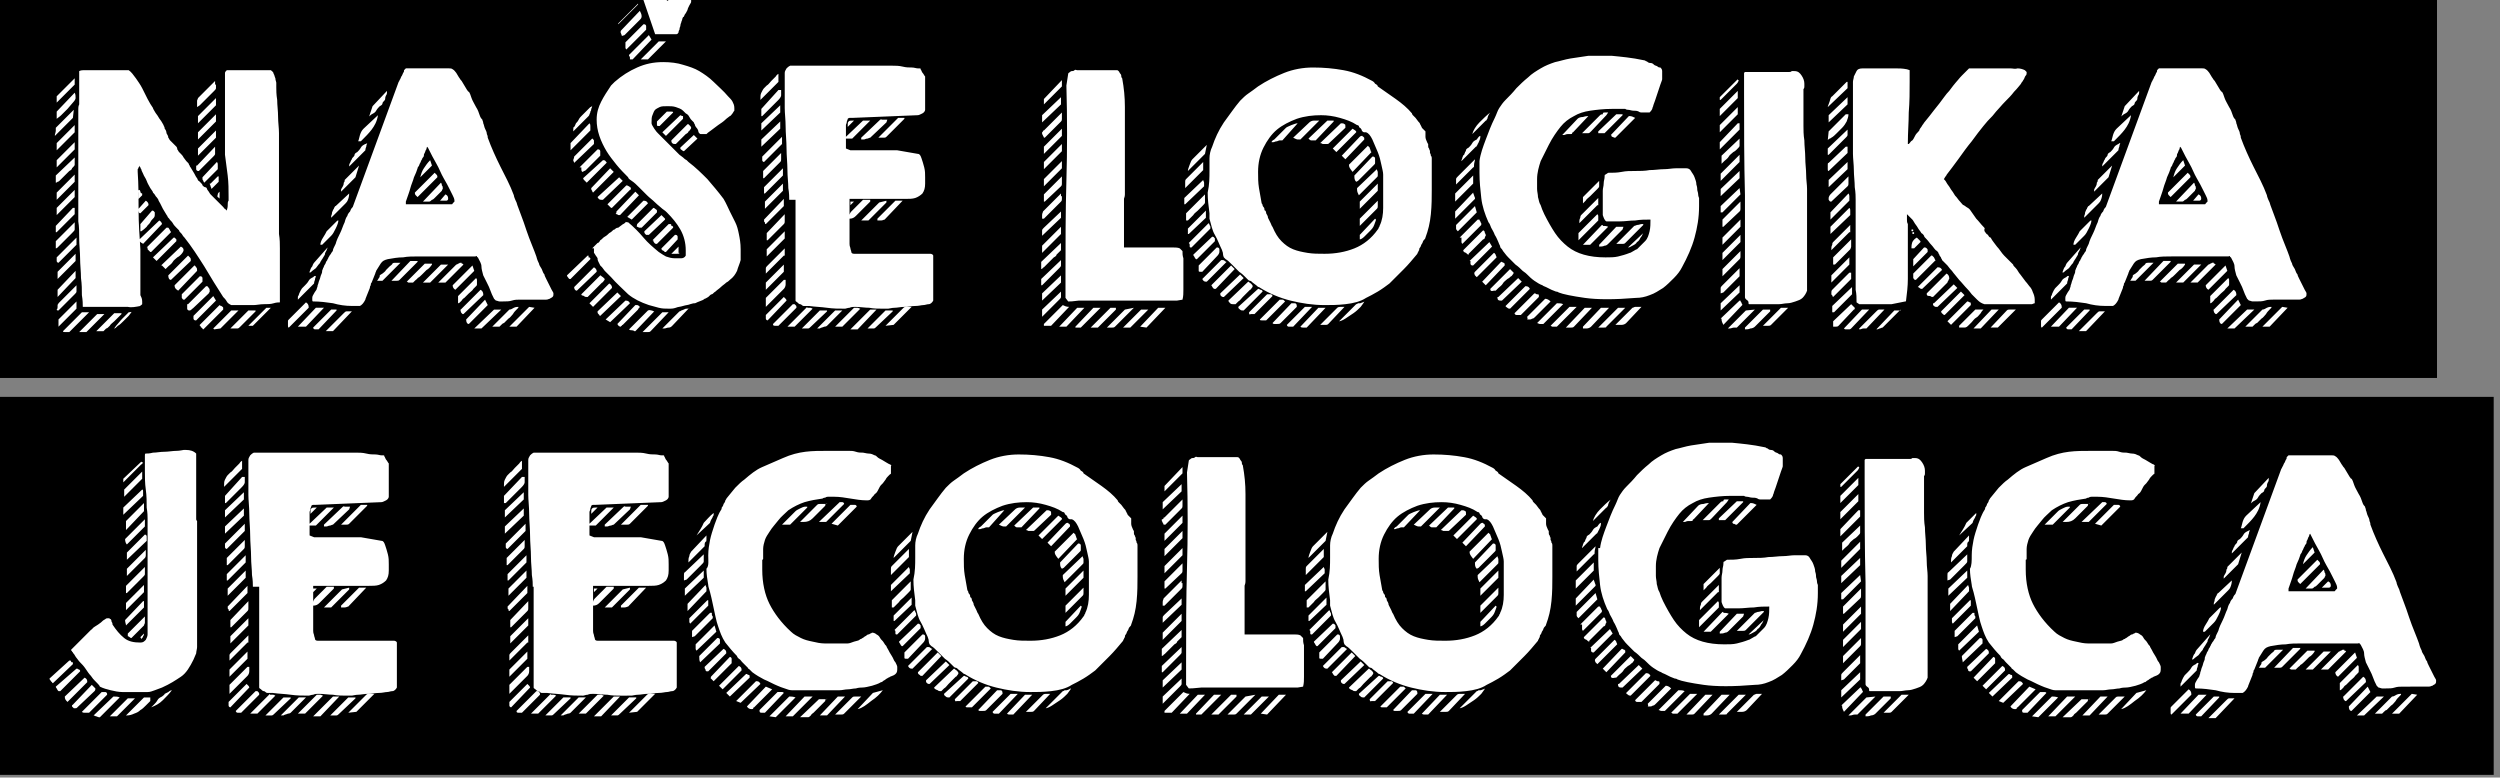
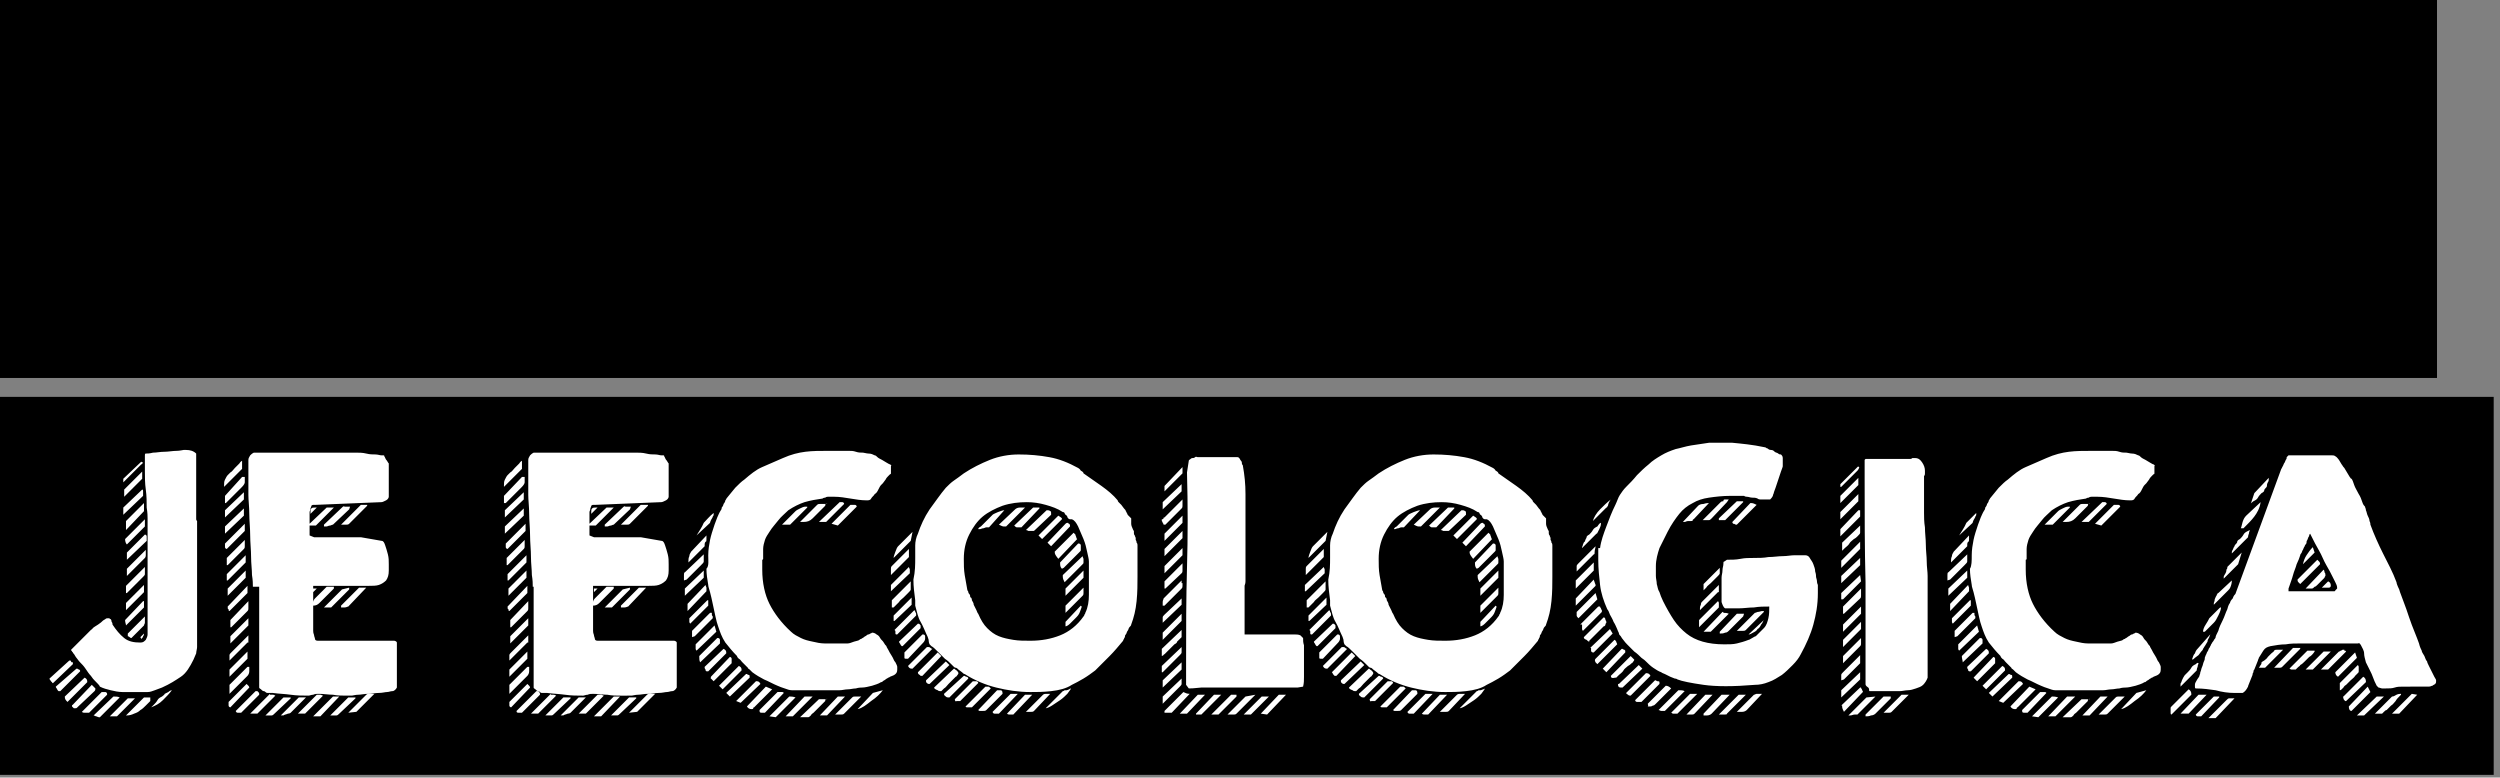
<svg xmlns="http://www.w3.org/2000/svg" version="1.1" id="Layer_1" x="0" y="0" width="277.8" height="86.4" xml:space="preserve">
  <rect width="100%" height="100%" fill="#808080" stroke="none" />
  <style>.st0{enable-background:new}.st1{fill:#fff}</style>
  <g id="Group_530" transform="translate(-233 -4474)">
    <path d="M233 4474h270.8v42H233z" id="Rectangle_38" />
    <path d="M233 4518.1h277.1v42H233z" id="Rectangle_39" />
    <g class="st0">
-       <path class="st1" d="M241.1 4487.1l-2 2v-.1c0-.1.1-.3.1-.5v-.3l2-2-.1.9zm0 10h.2v.7l-2 2h-.1v-.7l1.9-2zm.2-14.4v.7l-2 2v-.7l2-2zm0 1.6c.1.2.1.4.1.6 0 .1-.1.3-.3.5-.2.2-.4.5-.6.7l-.7.7c-.2.2-.4.3-.5.4v-.8l2-2.1zm0 3.6v.8l-2 2v-.8l2-2zm0 1.9v.8l-2 2v-.8l2-2zm0 1.7v.8c0 .1-.1.2-.3.4 0 .1-.1.2-.3.3l-.4.4-.4.4-.3.3s-.1.1-.2.1c-.1.1-.2.1-.2.1v-.8l2.1-2zm0 1.9v.8l-2 2v-.8l2-2zm0 1.7v.8l-2 2v-.8l2-2zm0 3.6v.8c0 .1-.1.2-.3.4l-.3.3-.4.4-.4.4-.3.3-.2.2c-.1.1-.2.1-.2.1v-.8l2.1-2.1zm-2 3.9l2.2-2.2v.8l-2 2c-.1 0-.2-.1-.2-.2v-.4zm.1 5.5v-.2c0-.1.1-.1.1-.2l2-2v.7c0 .1-.1.2-.2.3l-1.8 1.8c-.1 0-.2 0-.2-.1.1-.1.1-.2.1-.3zm2-5.9v.8l-2 2v-.8l2-2zm0 1.9v.8l-2 2.1v-.8l2-2.1zm.1 3.4v.8l-2 2v-.8l2-2zm.6 1.2h.8l-2.2 2.2h-.5c-.1 0-.2 0-.2-.1l2.1-2.1zm.1-.6c0-.3 0-.7-.1-1.3 0-.6 0-1.2-.1-1.9 0-.7-.1-1.5-.1-2.2s-.1-1.5-.1-2.2c0-.7 0-1.3-.1-1.9v-12.5c0-.1 0-.3.1-.5v-3.7c.2-.1.4-.1.5-.1h5c.3.2.5.5.8.9.2.3.5.7.7 1.1l.6 1.2c.2.4.4.7.6 1 0 .1.1.2.2.4s.3.4.4.6c.1.2.3.4.4.6.1.2.2.3.2.4 0 0 .1.1.1.3.1.1.2.3.2.5.1.2.2.3.2.5.1.1.1.2.2.3l.7.7s.1.1.1.3c.1.1.1.2.2.3l.2.2c.1.1.2.2.3.4.1.1.2.3.3.4l.2.2s.1.1.1.2c.1.1.1.2.1.2s.1.1.2.3c.1.2.2.3.3.5.1.2.2.4.3.5.1.2.1.3.2.3l.2.2c.1.1.2.2.2.3.1.1.2.2.3.2.1 0 .2.1.2.2 0 0 .1.2.2.3.1.2.2.3.2.3l.3.3.3.3.2.2.3.3.3.3c.1.1.1.2.2.2l.1.1.1.1c0-.1.1-.3.1-.5 0-.3 0-.5.1-.6v-.4c0-.8 0-1.6-.1-2.4-.1-.8-.2-1.6-.3-2.3v-9.1c0-.1.1-.2.2-.3h4.9c.1.1.3.2.3.4.1.1.1.3.2.5 0 .2.1.4.1.5v.5c0 .3 0 .8.1 1.4 0 .6.1 1.2.1 1.9 0 .6.1 1.2.1 1.8v11.2c.1.6.1 1.1.1 1.6v6c-.1 0-.4 0-.7.1s-.7.1-1.1.1c-.4 0-.8.1-1.1.1h-2.5c-.2-.1-.4-.2-.5-.4-.1-.2-.3-.4-.4-.5-.7-1.1-1.4-2.2-2.1-3.4-.7-1.1-1.4-2.2-2.2-3.2-.1-.1-.2-.2-.3-.4-.2-.2-.3-.3-.3-.4l-.3-.3c-.1-.1-.3-.3-.4-.5-.1-.2-.3-.3-.4-.5-.1-.1-.2-.2-.2-.3 0 0-.1-.1-.2-.3-.1-.2-.2-.3-.3-.5l-.3-.6c-.1-.2-.2-.3-.2-.4 0 0-.1-.2-.3-.4-.1-.2-.2-.3-.3-.4 0-.1-.1-.2-.3-.5-.1-.2-.3-.5-.4-.8-.1-.3-.3-.5-.4-.8-.1-.2-.2-.4-.2-.5 0 0-.1-.1-.1-.2-.1-.1-.1-.2-.1-.2s0 .1-.1.2c0 .1-.1.2-.1.2v.3c.1 1.4.1 2.9.1 4.3s.1 2.8.2 4.3v5.1c.1.2.2.4.2.7v.3l-.1.1c-.1 0-.1.1-.1.1-.5.1-1 .2-1.4.1h-5zm2.4.8l-2 2h-.8l2-2h.8zm1.9 0l-.3.3-.5.5c-.2.2-.4.3-.5.5-.2.2-.3.3-.4.3l-.3.3h-.8l2-2h.8zm1.1-.2c-.1.1-.2.3-.3.4l-.6.6c-.2.2-.4.4-.6.5-.2.2-.3.3-.4.3-.1.1 0 0 .2-.3.2-.2.4-.5.7-.8l.7-.7c.3 0 .3-.1.3 0zm.9-13.6s.1.1.1.2.1.2.2.2v.2l-.2.2-.2.2v-.7c-.1-.2 0-.3.1-.3zm-.1 2.1l.8-.9c.2.1.3.3.3.4v.1l-.9.9c-.2 0-.2-.2-.2-.5zm.1 3.4l2.2-2.1c.2.1.3.3.3.4l-2.1 2.2c-.1-.1-.2-.1-.3-.2-.1-.1-.1-.1-.1-.3zm1.4-3.2c.2 0 .2.1.3.2v.3c0 .2-.1.3-.2.4-.1.1-.2.2-.3.4-.1.2-.3.3-.4.5-.1.1-.3.3-.6.5h-.1v-.8l1.3-1.5zm-.6 4.1l2.2-2.2h.2s.1.1.2.3c0 .1.1.1.1.2l-2.2 2.2h-.1l-.3-.3v-.2h-.1zm3-1.1h.1l.1.1.1.1v.2l-2.2 2.2-.4-.4 2.3-2.2zm-1.4 3.1l2.2-2.1c.2.1.3.2.3.4 0 .1-.1.3-.3.5-.1.1-.2.2-.4.3-.2.2-.4.3-.5.5s-.4.4-.5.5l-.3.3-.2-.2-.2-.2h-.1zm.8 1.1l2.2-2.2.2.2c.1.1.1.2.1.2v.2l-2.2 2.1c-.2 0-.3-.2-.3-.5zm.7 1.1l2.2-2.2c.1 0 .1.1.2.2s.1.2.1.3v.1l-2.1 2.2c-.3-.2-.4-.3-.4-.6zm.8 1l2-2h.1c.1 0 .2.1.2.2v.4l-2 2h-.1c-.1 0-.1-.1-.2-.2v-.4zm.7 1.1l2-2h.1c.1 0 .1.1.2.2s.1.2.1.3v.1c0 .1-.1.1-.1.2l-1.8 1.7s-.1 0-.1.1c-.1 0-.1.1-.2.1h-.1c-.1 0-.2-.1-.2-.2v-.5zm.6 1.3c0-.1 0-.1 0 0l2.2-2.2.3.5-2.2 2.2h-.1c-.1 0-.2-.1-.2-.2v-.3zm2.5-25.7v.4c0 .1-.1.2-.2.3l-1.6 1.6-.3.2v-.7c0-.1.1-.2.1-.3l1.9-1.9v.4zm-2.1 9c0-.1 0-.1 0 0l2-2.1v.8c0 .1-.1.2-.2.3l-1.6 1.6h-.1c-.1 0-.2-.1-.2-.2v-.4zm2.1-7.5v.8l-2 2v-.8l2-2zm0 1.8v.8l-2 2v-.8l2-2zm0 1.8v.8l-2 2v-.8l2-2zm-1.8 21.6l2.2-2.2s.1.1.2.1c.1.1.2.1.2.2v.2l-2.2 2.2s-.1 0-.1-.1l-.1-.1s-.1 0-.1-.1c0 0 0-.1-.1-.1v-.1zm.3-16.4l1.6-1.7c.1.1.1.2.1.3v.5l-1.5 1.5s-.1-.1-.1-.2c-.1-.1-.1-.2-.1-.2v-.2zm.9.7l.8-.8h.1v.6l-.8.8s0-.1-.1-.3c0-.1-.1-.2-.1-.3h.1zm2.3 14.1h.8l-2 2-.7.1-.1-.1 2-2zm-1.5-12.9c0-.1 0-.1 0 0 0-.1.1-.2.1-.2l.1-.1v.8c0-.1-.1-.1-.2-.2s0-.2 0-.3zm4.2 12.8v.2l-1.7 1.7c-.1.1-.2.2-.3.2h-.8l2-2h.8zm1.7-.2l-2 2h-.5l2-2h.5zm1.9 1.7v-.2c0-.1 0-.1.1-.2l1.9-1.9c.2.1.3.3.3.5v.1l-2.2 2.2c-.1 0-.1-.1-.1-.2v-.3zm3.1-5.2c0 .1-.1.2-.1.4-.1.2-.1.4-.1.4l-.1.1-.1.1-1.6 1.6v-.3c0-.1.1-.2.1-.2 0-.1.1-.3.2-.5s.2-.3.2-.3l.3-.3c.1-.1.3-.3.4-.5s.3-.3.5-.4c.1-.1.2-.2.3-.1zm.9 3.5l-2 2.1h-.9l2-2.1h.9zm.4-6.7c0 .1-.1.2-.1.3-.1.2-.2.3-.2.5-.1.2-.2.3-.3.5-.1.1-.1.2-.2.3 0 .1-.1.2-.2.3-.1.1-.2.3-.3.4s-.3.2-.4.3c-.1.1-.2.2-.3.2v-.1c.1-.2.1-.4.3-.6.1-.3.2-.4.2-.4l1.5-1.7zm-1.6 6c-.1 0-.1-.1-.1-.2v-.2c0-.2.1-.3.2-.5s.3-.4.3-.5c0-.1.1-.2.1-.4.1-.2.1-.4.2-.6.1-.2.1-.4.2-.6.1-.2.1-.3.1-.4 0-.1.1-.2.1-.3.1-.1.1-.3.2-.4.1-.1.1-.3.2-.4.1-.1.1-.2.1-.2s.1-.1.1-.2c.1-.1.1-.2.2-.3s.1-.2.2-.3c.1-.1.1-.2.1-.2 0-.1.1-.3.3-.7.1-.4.3-.8.5-1.2.2-.4.3-.8.5-1.2.1-.4.2-.6.3-.7 0-.1.1-.3.3-.5.1-.3.2-.4.3-.5l5.1-13.9s.1-.1.1-.2c.1-.1.1-.2.2-.4.1-.1.1-.2.2-.4.1-.1.1-.2.1-.3l.2-.2h4.8c.1 0 .3 0 .4.1.2.1.3.3.4.4.1.2.2.3.3.5.1.1.1.2.3.4.1.2.2.3.3.5.1.2.2.3.3.5.1.1.1.2.2.2.1.1.2.4.3.7.1.3.3.6.5 1 .2.3.3.6.4.9.1.3.2.4.3.5 0 .1.1.2.1.4.1.2.1.4.2.6.1.2.2.4.2.6.1.2.1.3.1.4.4 1.1.9 2.2 1.4 3.2s1.1 2.1 1.5 3.2c0 .1.1.4.3.8.1.4.3.8.5 1.4.2.5.4 1.1.6 1.7.2.6.4 1.1.6 1.6.2.5.4 1 .5 1.3.1.4.2.6.3.8 0 .1.1.3.3.6.1.3.2.5.3.6 0 .1.1.3.2.5l.3.6.3.6c.1.2.2.3.2.4v.1c0 .1 0 .2-.1.3-.1.1-.2.1-.3.2-.1 0-.2.1-.4.1h-2.9c-.3 0-.6 0-.9.1-.3.1-.6.1-1 .1h-.4c-.1 0-.3-.1-.4-.1l-.1-.1-.1-.1c-.2-.4-.3-.6-.4-.9s-.2-.5-.4-.9l-.2-.4-.2-.4c-.1-.4-.2-.7-.2-1 0-.3-.2-.6-.4-1 0 0-.1 0-.1-.1s-.1 0-.2 0h-6.3c-.6 0-1.2 0-1.7.1-.6 0-1.1.1-1.7.2-.4.1-.6.2-.8.5-.2.3-.3.5-.5.8 0 .1-.1.2-.1.3-.1.2-.1.3-.2.5s-.1.3-.2.5c-.1.1-.1.2-.1.3 0 0-.1.1-.1.3-.1.2-.1.3-.2.5s-.1.3-.2.5-.1.3-.1.3c-.2.4-.4.6-.6.7h-.9c-.7 0-1.4-.1-2.1-.3-.7-.1-1.4-.2-2.2-.2zm2 .9h.6v.1l-2 2.1h-.4c-.1 0-.2-.1-.2-.2l2-2zm.8-9.9c0 .2-.1.5-.3.9-.2.4-.3.6-.5.8l-.3.3-.3.3-.4.4h-.2c0-.2.1-.5.3-.8.2-.3.3-.5.4-.7l.3-.3.4-.4.4-.4c.1-.1.1-.1.2-.1zm1.5 10.1l-2.1 2.2h-.8l2-2c.1-.1.2-.2.3-.2h.6zm-.3-13.1c0 .1 0 .3-.1.6s-.2.4-.3.5l-1.6 1.6v-.2s.1-.2.1-.4c.1-.2.1-.3.2-.4 0 0 0-.1.1-.2 0 0 0-.1.1-.1l1.5-1.4zm.7-1.8l-1.6 1.6v-.2c0-.1.1-.2.2-.4s.1-.3.1-.4c0 0 .1-.1.1-.2v-.1l1.6-1.6-.4 1.3zm1.3-3.8c0 .1-.1.2-.1.4-.1.2-.1.4-.1.4l-.1.1-.1.1-1.6 1.6v-.1s0-.2.1-.3c.1-.2.1-.3.2-.4 0-.1.1-.2.2-.3.1-.1.1-.2.1-.2 0-.1.1-.2.3-.3.1-.1.3-.3.4-.5s.3-.3.5-.4c.1 0 .2-.1.2-.1zm1.2-3.1c-.1.7-.4 1.2-.7 1.6-.3.4-.7.8-1.2 1.3h-.3c.1-.2.1-.4.2-.7.1-.3.2-.5.4-.7l1.6-1.5zm1-2.7v.2s0 .2-.1.3c-.1.2-.1.3-.1.4 0 .1-.1.2-.2.3-.1.1-.1.2-.1.2 0 .1-.1.2-.3.3-.1.1-.3.3-.4.5s-.3.3-.5.4c-.1.1-.3.2-.3.3l.4-1.2 1.6-1.7zm1.1 19.1h.4l-2 2h-.6s.1-.1.2-.3c.1-.1.1-.2.1-.3 0 0 .1-.1.3-.2.1-.1.3-.2.4-.4l.4-.4c.1-.1.3-.2.3-.3.1-.1.2-.1.3-.1h.2zm2.3-.1l-2 2c-.1.1-.2.1-.3.1h-.6l2.1-2.2h.8zm1.1-12.8s0 .1-.1.1v.1s0 .1-.1.2c0 .1-.1.2-.1.3-.1.1-.1.2-.1.3 0 .1-.1.2-.1.2s-.1.1-.1.2c-.1.1-.1.2-.2.4-.1.1-.1.3-.2.4-.1.1-.1.2-.1.2-.1.3-.2.6-.4 1-.1.4-.3.8-.4 1.2-.1.4-.3.9-.5 1.5v.3h5.1s.1 0 .1-.1l.2-.2v-.1c0-.2-.1-.4-.2-.6l-.3-.6c-.2-.4-.4-.8-.7-1.3-.3-.5-.5-1.1-.8-1.6-.3-.5-.6-1.1-1-1.9zm-.3 13h.8v.1c-.2.3-.4.5-.6.6l-.5.5c-.2.2-.3.3-.5.4 0 .1-.1.1-.3.3l-.2.2h-.5c-.1 0-.1-.1-.2-.1l2-2zm-1.1-7.9l2.2-2.2.2.2c.1.1.1.2.1.2v.1l-2.2 2.2-.2-.2c-.1-.1-.1-.2-.1-.3zm1.9-3l-1.3 1.3c.1-.4.2-.7.4-1 .2-.3.4-.6.7-.9l.2.6zm1 1.9s.1.1.1.3c.1.1.1.2.1.3v.1s-.1.1-.1.2l-.2.2-.3.3-.3.3c-.1.1-.2.2-.3.2-.1.1-.2.2-.3.2h-.7l2-2.1zm.8 9.1l-2 2h-.8l2-2h.8zm1.5-.1h.1l.1.1-2 2h-.8l2-2s.1 0 .2-.1c.1 0 .2-.1.2-.1h.2v.1zm-1.8-7.7c.2.1.3.2.3.5 0 .1-.1.2-.2.2h-.7l.6-.7zm.8 10.1l2.2-2.2.2.6-2.1 2.1c-.2-.1-.3-.3-.3-.5zm2.6-.8c.1.1.1.2.1.2v.5c0 .1 0 .1-.1.2l-.3.3c-.1.2-.3.3-.5.5l-.5.5c-.2.1-.3.3-.3.3l-.2.2c-.1.1-.2.1-.2.1v-.8l2-2zm.5 1.3c.2.1.3.3.3.5v.1l-2.2 2.1h-.1l-.1-.1s-.1-.1-.1-.2-.1-.2 0-.2l2.2-2.2zm-1.6 3.3l2.1-2.2.3.6-2.1 2.1c-.2 0-.3-.2-.3-.5zm3.9-1.1l-2.2 2.1h-.8l2.2-2.1h.8zm.9 0c.2 0 .3-.1.5-.2s.4-.1.5-.1v.1l-.2.2c-.1.1-.3.3-.4.5-.2.2-.3.4-.5.5l-.5.5c-.1 0-.2.1-.3.2l-.2.2h-.8l1.9-1.9zm2.8-.2l-2 2.1h-.8l2.2-2.2.6.1zm5.9-5.8h.1v.2h.1l.1.1v.1l-2.2 2.2h-.1c-.1 0-.1-.1-.2-.2s-.1-.2-.1-.2l2.3-2.2zm.2-14.7c.1.1.1.2.1.3v.5l-2.2 2.2v-.8l2.1-2.2zm.3-2c0 .1 0 .2-.1.4 0 .2-.1.3-.1.3 0 .1 0 .1-.1.3 0 .1-.1.2-.1.2l-1.7 1.7v-.2c0-.1 0-.3.1-.3.1-.1.1-.2.2-.4.1-.1.2-.2.3-.4.1-.2.2-.3.3-.4l.2-.2.4-.4.4-.4c.1 0 .2-.1.2-.2zm-2 5.7l2-2c.1 0 .1.1.2.2v.4l-2.2 2.1c0-.1-.1-.2-.1-.3s.1-.2.1-.4zm0 14.5s0-.1 0 0l2.2-2.2c.2.1.3.3.3.4v.1l-2.2 2.1c-.2 0-.3-.2-.3-.4zm.6-13.3l2-2h.1c.1 0 .2.1.2.2v.5l-.3.3-.5.5-.5.5-.3.3s-.1.1-.2.1c-.1.1-.2.1-.2.1-.1-.1-.1-.2-.1-.3v-.3.1zm.2 14.1l2.1-2.1c.1 0 .1.1.3.2l.2.2s0 .1-.1.2-.1.2-.2.2l-.3.3-.5.5-.5.5-.3.3h-.1c-.1 0-.2 0-.3-.1s-.3 0-.3-.2zm2.4-14.9c.1 0 .1 0 0 0h.1s.1 0 .2.1c0 0 0 .1.1.1v.1l-2.1 2.1-.1.1-.1-.1-.2-.2c-.1-.1-.1-.2-.1-.2l2.2-2zm.7 13.7c.2.1.3.3.3.4v.1l-2.1 2.1-.4-.4 2.2-2.2zm-2-10.6l2.1-2.2.4.4-2.3 2.3s-.1-.1-.1-.2c-.1-.1-.1-.2-.1-.2v-.1zm.1 6.7l.3-.3.3-.3c.1 0 .2-.1.3-.3.2-.1.3-.3.5-.4.2-.1.4-.3.5-.4.2-.1.3-.2.4-.3 0 0 .1-.1.2-.1.1-.1.2-.2.4-.2.1-.1.3-.2.4-.3.1-.1.2-.1.3-.2 0 0 .1 0 .1-.1s.1 0 .2 0h.1c.6.5 1.2 1.1 1.7 1.7.5.6 1.1 1.1 1.7 1.6.3.2.6.4.8.5.3.1.6.2 1 .2h.7c.2 0 .4-.1.5-.3v-.6c0-.8-.2-1.6-.6-2.3-.4-.7-.9-1.3-1.5-1.9-.1-.1-.2-.2-.5-.4-.2-.2-.5-.4-.8-.7-.3-.3-.6-.5-.9-.8l-.9-.9c-.3-.3-.5-.5-.8-.7s-.4-.3-.4-.4c-.4-.4-.9-.9-1.3-1.4-.4-.5-.8-1-1.1-1.5-.3-.5-.6-1.1-.8-1.7s-.3-1.2-.3-1.8c0-.8.2-1.4.5-2s.7-1.2 1.1-1.8l.2-.2.2-.2c.8-.7 1.6-1.2 2.5-1.6.9-.4 1.8-.6 2.9-.6.8 0 1.6.1 2.2.3.7.2 1.3.4 1.8.7s1.1.7 1.6 1.2 1.1 1 1.6 1.6c.2.2.4.4.5.6.1.2.2.4.2.7v.3s-.1.1-.2.3c-.1.1-.2.3-.3.3-.1.1-.3.2-.5.4s-.5.4-.8.6c-.3.2-.5.4-.8.6-.3.2-.4.3-.5.4h-.6c-.1 0-.1 0-.2-.1 0 0-.1-.1-.1-.2s-.1-.3-.2-.4c-.1-.1-.2-.3-.2-.4-.1-.1-.1-.2-.1-.2l-.2-.2c-.1-.1-.2-.2-.3-.4s-.2-.3-.4-.4l-.3-.3c-.2-.2-.5-.3-.8-.4-.3-.1-.6-.1-.9-.1-.4 0-.7 0-.9.1-.2.1-.4.2-.5.3-.1.1-.2.3-.3.6-.1.2-.1.5-.1.8v.1c0 .1.1.3.3.6.2.3.3.4.4.5l2.2 2.2.2.2c.1.1.3.2.4.3.1.1.2.2.4.3l.2.2c.8.6 1.5 1.3 2.1 1.9.6.7 1.2 1.4 1.8 2.2.3.5.5 1 .7 1.4l.6 1.2c.2.4.3.8.4 1.3.1.5.2 1 .2 1.7v1.2c-.1.4-.3.8-.4 1.2-.2.4-.4.7-.8 1-.1.1-.2.2-.4.3-.2.2-.4.3-.6.5-.2.2-.4.3-.6.5-.2.1-.3.3-.4.3-.1 0-.2.1-.4.3-.2.1-.3.2-.4.2-.1.1-.3.2-.6.3s-.4.2-.5.2c-.1 0-.2 0-.5.1-.2.1-.5.1-.8.2s-.6.1-.8.2c-.3.1-.5.1-.6.1h-.2c-.4 0-.7 0-1.1-.1-.4-.1-.7-.2-1.1-.3-.9-.3-1.7-.7-2.3-1.2-.6-.6-1.3-1.2-1.9-1.9l-.3-.3-.4-.4c-.1-.1-.2-.3-.3-.4l-.2-.2-.2-.4c-.1-.2-.1-.3-.1-.4 0 0-.1-.2-.2-.3-.1-.2-.2-.3-.2-.3v-.5h-.2zm.6 7l2.2-2.1.4.4-2.2 2.1-.1.1s-.1 0-.1-.1c-.2-.2-.2-.2-.2-.4zm2.4-14.9l.4.4-2.2 2.1h-.2c-.2 0-.3-.1-.4-.3l2.4-2.2zm.7 13.7c.3 0 .4.1.5.3l-2.2 2.1-.5-.3 2.2-2.1zm.1-12.8c.2 0 .2.1.3.1l.1.1c.1 0 .1.1.1.1v.1c0 .1-.1.1-.1.1l-2 2h-.1l-.2-.2-.2-.2 2.1-2.1zm-1.1 2.9l2.1-2.2.4.4-2.1 2.2h-.2s-.1-.1-.2-.1l-.1-.1c.1 0 .1 0 .1-.2zm2.1 10.4h.2c.1 0 .2.1.2.1l.1.1s0 .1-.1.1c0 .1-.1.1-.1.2l-1.7 1.7s-.1 0-.1.1c-.1 0-.1.1-.1.1-.2 0-.3-.1-.4-.3l2-2.1zm.3-33.5v.1l-2.2 2.2v-.1l2.2-2.2zm-1.9 3l2.1-2.2c.1.2.2.4.2.6 0 .2-.1.3-.2.4l-1.7 1.7-.3.1s0-.1-.1-.3 0-.2 0-.3zm.5 1.3l2-2h.1c.1 0 .2.1.2.2v.4l-2.2 2.2c-.1-.1-.1-.2-.1-.2v-.6zm2 17.6c.3 0 .4.1.5.3l-1.8 1.8-.5-.3 1.8-1.8zm.5 12.2c.2-.1.3 0 .4 0 .1 0 .2.1.3.1l-2.1 2.2h-.1s-.1-.1-.3-.1c-.1 0-.2 0-.3-.1l2.1-2.1zm-2.1-28.4l2.2-2.2.3.5-2.1 2.2h-.3v-.2c0-.1-.1-.2-.1-.2v-.1zm.9 18.8l1.8-1.8s.1 0 .2.1.2.1.2.2v.2l-1.7 1.7h-.3s-.1-.1-.2-.1 0-.2 0-.3zm3.2-20.3l-2 2h-.8l2-2h.8zm.3 30.1l-2 2.1c-.1.1-.2.1-.3.1h-.6l2.2-2.2h.7zm-2.9-34.7c0-.1 0-.2.1-.3.4-.1.7-.2 1-.2.3 0 .6-.1.9-.1.2 0 .3 0 .4.1.1.1.1.1.1.2s0 .1.1.2c0 .1.1.1.2.2 0 0 .1-.1.2-.3.1-.2.2-.3.2-.3.1-.1.2-.1.3-.1h.3c.3 0 .5 0 .7.1.2.1.5.1.8.2.1 0 .1.1.1.1v.4c0 .1-.1.2-.2.4s-.2.4-.2.5c-.1.2-.2.4-.3.5-.1.2-.1.3-.2.3 0 0-.1.2-.1.3-.1.2-.1.3-.1.3s-.1.2-.1.4c-.1.2-.1.4-.1.4s-.1.1-.1.3c-.1.2-.2.2-.3.2h-2.3l-1.3-3.8zm2.1 23.9l.4.4v.1l-1.8 1.7h-.3l-.1-.1s-.1-.1-.1-.2v-.1l1.9-1.8zm-1 2.8l1.8-1.8h.2c.1 0 .1.1.1.2h.1l.1.1v.1l-1.8 1.8h-.1c-.1 0-.2-.1-.3-.3v-.1h-.1zm.5-13.2l1.1-1.1h.5c.1 0 .2 0 .2.1l-1.5 1.5h-.1c-.1 0-.2 0-.2-.1v-.4zm.5 14.1l1.5-1.5h.1c.1 0 .2.1.2.2v.3l-1.3 1.4h-.1c-.1 0-.1-.1-.1-.1-.3-.1-.3-.2-.3-.3zm1.2 8.6c-.1.1-.2.2-.4.2s-.3.1-.5.1h-.2l1.9-1.9s.1 0 .2-.1c.1 0 .2-.1.3-.1 0 0 .1-.1.3-.1.2 0 .3 0 .3-.1l-1.9 2zm.9-23.4s.1.1 0 0c.2.1.2.1.3.1v.3l-1.9 1.9-.4-.4 2-1.9zm-1 2.8c0-.1 0-.1 0 0l1.8-1.8h.1l.2.2c.1.1.1.2.1.2s0 .1-.1.2-.1.2-.2.2c0 .1-.1.2-.3.3l-.4.4-.4.4-.3.3h-.1c-.1 0-.2 0-.3-.1s-.1-.2-.1-.3zm.9 12.5c0 .1-.1.1-.3.1h-.6l.8-.8v.7zm.1-11.7l1.5-1.4.4.4-1.5 1.4s-.1 0-.2-.1-.2-.1-.2-.2v-.1zm10.9-7.3l-2 2v-.2c0-.2 0-.4.1-.6.1-.2.2-.4.3-.5l.3-.3c.2-.1.3-.3.5-.5l.5-.5c.1-.2.3-.3.3-.3v.9zm0 .9h.3v.6c0 .1-.1.3-.3.5l-.5.5-.6.6-.5.5-.2.2h-.1v-.8l1.9-2.1zm.2 1.7v.8l-2.1 2v-.8l2.1-2zm0 1.8v.8l-2.1 2v-.8l2.1-2zm-2 3.9l2.2-2.2v.8l-2 2c-.1 0-.2-.1-.2-.2v-.4zm2.1-.4v.7c0 .1 0 .2-.1.3l-1.8 1.8h-.1v-.8l2-2zm.2 1.7v.8l-2 2h-.1v-.7l2.1-2.1zm-2.1 5.7l2.2-2.3v.8l-2 2c-.1 0-.1-.1-.1-.2-.1 0-.1-.1-.1-.3zm2.1-4v.8l-2 2v-.8l2-2zm.1 8l-2 2v-.6c0-.1.1-.2.2-.3l1.9-1.9v.8zm0 1v.8l-2 2v-.8l2-2zm0 1.7h.2v.5c0 .2-.1.4-.2.5l-2 2v-1l2-2zm-2 3.9l2-2 .2.2c.1.1.1.2.1.2l-2.1 2.2c-.1 0-.2-.1-.2-.2v-.4zm2.1-11.2v.8c0 .1 0 .2-.1.3l-1.8 1.8h-.1v-.8l2-2.1zm0 1.9v.8l-2 2v-.8l2-2zm-1.3 10.3l2.2-2.2h.2l.1.1c.1.1.1.1.1.2v.1l-2 2h-.4c-.2 0-.2-.1-.2-.2zm1.8-13.8c0-.3 0-.7-.1-1.3 0-.6-.1-1.3-.1-2 0-.8-.1-1.6-.1-2.4 0-.8-.1-1.7-.1-2.4 0-.8-.1-1.5-.1-2.1v-3.9c0-.2.1-.3.2-.5.1-.1.2-.2.4-.3h11.4c.3 0 .7 0 1.1.1s.7.1 1 .1c.3 0 .5.1.7.1h.2c.1 0 .1 0 .1.1.1.1.1.3.3.5.1.2.2.3.2.3v3.7c0 .1-.1.3-.3.4-.2.1-.4.2-.5.2l-7.3.3h-.3c-.1 0-.2.1-.2.1s0 .1-.1.3c0 .2-.1.3-.1.4v2.6l.5.2h5.2l2.3.4c.2 0 .3.2.4.5.1.3.2.6.3 1 .1.4.1.7.1 1.1v.7c0 .5-.1.8-.3 1.1-.2.2-.5.4-.8.5-.3.1-.7.1-1.1.1h-6.2v5c0 .3.1.4.1.5 0 .1.1.3.1.4 0 .1.1.2.3.2h8.5c.1 0 .3.1.3.2v5c-.1.2-.3.4-.5.4s-.4.1-.6.1c-.2 0-.5.1-.9.1s-.8.1-1.2.1c-.4 0-.8.1-1.1.1-.3 0-.6.1-.7.1h-.6c-.5 0-1 0-1.5-.1-.5 0-1-.1-1.6-.1-.2 0-.4 0-.6.1-.2 0-.4.1-.5.1-.7 0-1.3 0-2-.1s-1.3-.1-2-.2h-.6s-.1 0-.2-.1-.2-.1-.2-.1c-.1 0-.2-.1-.3-.2s-.2-.1-.2-.2v-11.2zm2 12h.3c.1 0 .1 0 .3.1l-2 2h-.8l2.2-2.2zm2.2.2v.2l-1.8 1.7c-.1.1-.2.2-.3.2h-.7l2-2h.8zm1.7.1l-1.7 1.7s-.1.1-.3.1c-.2.1-.4.1-.5.2h-.3l2-2h.8zm1.4-.3h.3c.1 0 .2.1.3.1l-2 2h-.8l2-2 .1-.1h.1zm.9-20.8h.8l-2 2h-.7v-.2l1.9-1.8zm-1 0l-.7.7v-.2c0-.2 0-.3.1-.4.1-.1.2-.1.4-.1h.2zm1.8 9l-.3.3-.5.5-.5.5-.3.3c-.2.2-.4.3-.7.3v-.4c0-.1.1-.3.2-.4l.4-.4.4-.4.5-.5h.8zm-1.8 0l-.4.4v-.4h.4zm2.5 12l-2.1 2.2h-.8l2.2-2.2h.7zm1.1-12.1v.2l-2 2h-.8l2-2 .8-.2zm-.8-8.9c.1-.1.2-.2.3-.1h.6l-.1.3-1.8 1.7s-.1 0-.3.1c-.2 0-.3.1-.4.1h-.3v-.2l2-1.9zm1.5 21v.2l-1.8 1.7c-.1.1-.2.2-.3.2h-.7l2-2h.8zm1.3-21.2l-2 2c-.1.1-.2.1-.3.1h-.6l2.2-2.2h.7zm-1 9.1h.8l-2 2.1c-.1 0-.2.1-.4.1h-.4v-.2l2-2zm1.8 11.8l-2 2-.9.1 2-2c.1-.1.2-.1.3-.1h.6zm16.6-5.2v.6c0 .1-.1.2-.2.3l-1.9 1.9h-.1v-.7l2.2-2.1zm0-18.1v.8l-2.1 2v-.8l2.1-2zm-2.1 3.9l.1-.1c0-.1 0-.1.1-.1l2-2v.7c0 .1 0 .2-.1.3l-1.8 1.8h-.1s0-.1-.1-.2c0-.1-.1-.2-.1-.2v-.2zm2.2 7.1v.3c0 .1 0 .2-.1.3l-1.9 1.9h-.2v-.4c0-.2.1-.3.1-.4l2-2v.3zm-.1 2.4l-2.1 2v-.6c0-.1.1-.2.2-.3l1.9-1.8v.7zm0 1v.8l-2.1 2.1v-.8l2.1-2.1zm0 1.8v.8l-.2.2-.3.3c0 .1-.1.2-.3.3l-.4.4-.4.4-.3.3s-.1 0-.1.1c-.1 0-.1.1-.2.1v-.8l2.2-2.1zm0 3.6v.8l-2.1 2v-.8l2.1-2zm0 1.8v.6c0 .1-.1.2-.2.3l-1.9 1.9v-.8l2.1-2zm.1-23.5v.7l-2 2v-.6l2-2.1zm0 5.4v.8l-2 2v-.8l2-2zm0 1.7v.8l-2 2v-.8l2-2zm0 1.9v.8l-2 2v-.8l2-2zm0 1.7v.8c0 .1 0 .2-.1.3l-1.8 1.7h-.1v-.8l2-2zm.1 14.3c.2.1.4.2.7.2l-2 2.1h-.8v-.2l2.1-2.1zm2.4.3l-2 2.1h-.8l2-2.1h.8zm-1.8-.7c-.1-.1-.2-.3-.3-.4v-2.5c0-3.5 0-7.1.1-10.5.1-3.5.1-7 0-10.6l.2-1.3c0-.1.1-.1.2-.2s.2-.1.2-.1c.1 0 .2 0 .3-.1s.2 0 .3 0h4.4c.1 0 .1 0 .2.1s.1.2.2.3c.1.1.1.2.1.3 0 .1.1.2.1.2.2 1.1.3 2.1.3 3.2v9.7c0 .3-.1.4-.1.5v5.4h5.5c.2 0 .5 0 .7.1l.3.3c0 .3 0 .5.1.8v3.5c0 .4 0 .7-.1 1.1l-.6.1h-10.9c-.7.1-1 .1-1.2.1zm2.8.7h.8l-2.2 2.2h-.6v-.1l2-2.1zm2.5 0v.2l-2 2h-.8l2.2-2.2h.6zm2 0l-2.1 2.1c-.1.1-.2.1-.3.1h-.6l2-2 1-.2zm1.6.2l-2 2h-.8l2-2h.8zm1.1-.2h.8l-2.1 2.2-.7-.1 2-2.1zm5-15.3l-2 2v-.7c0-.1 0-.2.1-.3l1.9-1.9v.9zm0 1.1c0 .1.1.2.1.3v.4l-2.1 2h-.1v-.7l2.1-2zm.2 1.6v.9c0 .1-.1.2-.3.4l-.5.5c-.2.2-.4.3-.5.5l-.6.6h-.2v-.8l2.1-2.1zm0-4.5l-1.9 1.9c0-.2.1-.4.2-.7.1-.3.2-.5.3-.6l1.6-1.6-.2 1zm.1 6.3v.8l-1.9 1.8h-.1v-.6l2-2zm.3 1.4s0 .1 0 0c.1.1.1.1.1.2 0 0 .1.1.1.2v.2l-2.1 2.1h-.1c-.1 0-.1-.1-.1-.1v-.2c0-.1 0-.1-.1-.2l2.2-2.2zm.4 1.5c.2 0 .2.1.3.2v.3l-2 2h-.1c-.1-.1-.1-.1-.2-.3-.1-.1-.1-.2-.1-.2l2.1-2zm-1.5 3.2l2-2h.1c.1 0 .2.1.2.2v.3c0 .1-.1.3-.2.4l-1.7 1.8h-.2c-.1 0-.2 0-.2-.1v-.6zm2.5-.6h.2s.1 0 .2.1.2.1.2.1l-2.2 2.2h-.1c-.2 0-.3-.1-.4-.3l2.1-2.1zm-1.3-9.9v-1.4c0-.4.1-.9.3-1.3.3-.9.7-1.8 1.3-2.7.6-.8 1.2-1.7 1.8-2.4.3-.3.6-.6.9-.8.3-.2.7-.5 1.1-.8.9-.6 1.9-1.1 2.9-1.5s2.1-.6 3.2-.6c1.2 0 2.3.1 3.4.3 1.1.2 2.1.6 3.2 1.2 0 0 .2.1.3.3.2.1.3.2.3.3.7.5 1.3.9 2 1.4s1.3 1 1.8 1.6c0 0 0 .1.1.2l.3.3c.1.1.2.3.3.4.1.1.2.2.2.3 0 0 .1.1.1.2.1.1.1.2.1.2l.2.2.2.2v.6s0 .2.1.4.1.3.2.4v.2c0 .1 0 .2.1.3 0 .1.1.2.1.3v.2s.1.1.1.3c.1.1.1.2.1.3v3.5c0 .8 0 1.7-.1 2.7-.1 1-.3 1.8-.6 2.6 0 .1-.1.2-.2.3s-.1.3-.2.4c-.1.1-.1.3-.2.4-.1.1-.1.2-.1.3 0 0-.1.1-.1.2-.1.1-.1.2-.1.2-.5.6-1 1.2-1.5 1.7l-1.6 1.6c-.4.3-.8.6-1.3.9-.5.3-.9.5-1.3.7-.6.4-1.4.6-2.3.7-.9.1-1.6.1-2.3.1-1.3 0-2.6-.2-3.8-.5-1.2-.3-2.4-.8-3.5-1.5-.1 0-.2-.1-.3-.2-.1-.1-.3-.2-.4-.3s-.2-.2-.3-.2-.2-.1-.2-.1l-.3-.3c-.2-.2-.4-.4-.7-.6l-.8-.8c-.3-.3-.5-.5-.7-.6l-.1-.1-.1-.1s-.1-.2-.1-.4-.1-.3-.1-.4c-.3-.6-.5-1.2-.8-1.7-.3-.5-.4-1.1-.6-1.8v-.6c-.1-.8-.2-1.5-.2-2.3.2-.9.2-1.7.2-2.4zm.2 12.7l2.2-2.2.4.4-2.1 2.2h-.2l-.1-.1c-.1-.1-.1-.2-.2-.3zm1 .9l2.2-2.1.4.4-2.2 2.1h-.1s-.1 0-.2-.1-.1-.1-.1-.2v-.1zm.9.8l2.2-2.1c.1 0 .1.1.3.2.1.1.2.2.2.3 0 0 0 .1-.1.2s-.1.2-.2.2l-.3.3-.5.5c-.2.2-.3.4-.5.5l-.3.3h-.3c-.1 0-.2 0-.3-.1-.1-.1-.2-.2-.2-.3zm3.3-1.3h.1s.1.1.2.1.2.1.2.2l-2.1 2.1h-.1c-.1 0-.2 0-.3-.1s-.2-.1-.2-.3l2.2-2zm-1 2.6l2-2h.4c.1 0 .2.1.2.2l-2 2h-.4c-.2.1-.2 0-.2-.2zm1.4-12.1s.1.1.1.2.1.2.1.2.1.1.1.2 0 .2.1.2c0 0 .1.1.1.3.1.2.2.3.2.5l.3.6c.1.2.1.3.2.4.3.7.6 1.2 1 1.6.4.4.8.7 1.3.9s1 .3 1.6.4c.6.1 1.2.1 1.9.1 1.2 0 2.3-.2 3.3-.6 1-.4 1.9-1.1 2.6-2.1 0 0 .1-.1.1-.2.1-.1.1-.2.1-.2.3-.6.4-1.3.4-2v-3.7c0-.3-.1-.6-.2-1.1-.1-.5-.2-.9-.4-1.4-.2-.5-.4-.9-.6-1.4-.2-.4-.4-.7-.7-.8h-.2c-.1 0-.2-.1-.2-.1s-.1-.1-.1-.2c-.1-.1-.1-.2-.2-.2 0 0-.1-.1-.1-.2-.1-.1-.1-.1-.2-.1-.6-.4-1.2-.6-1.9-.8-.7-.2-1.4-.3-2.1-.3-.9 0-1.8.1-2.7.4-.8.3-1.6.7-2.2 1.2-.6.5-1.1 1.2-1.5 2-.4.8-.6 1.7-.6 2.7 0 .6 0 1.2.1 1.8s.2 1.1.3 1.7zm2 10.7h.3c.1 0 .1 0 .2.1l.1.1-.1.1-2 2h-.5c-.1 0-.2 0-.2-.1l2.2-2.2zm1.3.4h.4c.1 0 .2.1.2.3v.1l-1.8 1.8c-.1.1-.2.1-.4.1h-.3c-.1 0-.1 0-.2-.1l2.1-2.2zm-1-18.1h-.3s-.1 0-.3.1c-.2 0-.3.1-.4.1h-.2c0-.1.1-.2.3-.3l.5-.5.5-.5.3-.3c.1-.1.4-.2.6-.3.3-.1.5-.2.7-.2l-1.7 1.9zm2.5 18.5h.8l-2.1 2.2h-.5c-.1 0-.2-.1-.2-.2l2-2zm.5-20.5c.1-.1.3-.2.5-.2h.6l-2.1 2.1h-.3c-.1 0-.3-.1-.5-.2l1.8-1.7zm1 20.6h.8l-2.1 2.2h-.4c-.1 0-.2 0-.3-.1l2-2.1zm1-20.8h.7v.1l-2 2.1h-.5c-.1 0-.2-.1-.3-.2l2.1-2zm1.9 20.7l-1.8 1.9c-.1.1-.2.1-.3.1h-.6l1.9-1.9s.1-.1.3-.1h.5zm-.4-20.4h.1c.1 0 .2 0 .3.1.1 0 .1.1.1.2v.2l-1.8 1.7c-.1.1-.1.1-.2.1h-.5c-.1 0-.1-.1-.3-.1l2.3-2.2zm1.3.6s.1 0 0 0l.3.2.1.1v.1l-2.2 2.2-.4-.4 2.2-2.2zm1.3 19.2c0 .1-.2.3-.4.6-.2.2-.5.5-.8.7l-.9.6c-.3.2-.6.3-.7.3l1.9-1.9s.1 0 .2-.1h.2s.1 0 .3-.1c.1 0 .2-.1.2-.1zm-.5-18.3s.1-.1.2-.1h.1s0 .1.1.1c.1.1.1.1.1.2v.1l-2.1 2.2-.4-.4 2-2.1zm-1.2 3.1l2.1-2.1.1.1.1.1s0 .1.1.3c0 .1 0 .1.1.2l-2.1 2.2c-.3-.4-.4-.5-.4-.8zm.6 1.2l2-2.1h.1c.1 0 .2.1.2.2v.5c0 .1 0 .1-.1.2l-1.8 1.8-.2.1c-.2-.2-.2-.4-.2-.7zm.3 1.4l2.2-2.1s0 .1.1.3v.4c0 .1 0 .1-.1.2l-2 2c-.1-.2-.2-.4-.2-.6v-.2zm2 3.4l.1.1c0 .1-.1.3-.2.6s-.3.5-.5.7l-.6.6c-.2.2-.4.3-.5.3v-.5l1.7-1.8zm.3-3.9v.8l-2 2v-.8l2-2zm0 1.9v.6c0 .1 0 .2-.1.3l-1.9 1.9v-.8l2-2zm10.6-2.8v.9l-2 2v-.9l2-2zm0 1.9s0 .1.1.3c0 .1.1.2.1.3v.1l-2.2 2.2v-.8l2-2.1zm.2-3.7c0 .2-.1.4-.1.6 0 .2 0 .3-.1.3l-1.9 1.9v-.6c0-.1.1-.2.2-.3l1.9-1.9zm-2.1 7.3l2.1-2.1.2.7-2.1 2.1c-.1-.1-.2-.2-.2-.3v-.4zm.4 1.4l2-2h.2s0 .1.1.2c0 .1.1.2.1.2v.2l-2.1 2.1c-.1-.1-.1-.2-.1-.2v-.5zm2.3-11.3c0 .1 0 .3-.1.5s-.1.3-.2.4c0 0 0 .1-.1.2 0 .1-.1.1-.1.1l-1.6 1.6v-.1s.1-.2.1-.3c.1-.2.1-.3.2-.3 0-.1.1-.2.1-.3.1-.1.1-.2.1-.2 0-.1.1-.2.3-.3.1-.1.3-.3.4-.5s.3-.3.5-.4c.2-.3.3-.4.4-.4zm-1.9 12.7l2.2-2.2c.1 0 .2.1.2.3.1.1.1.2.1.3 0 0-.1.1-.1.2s-.1.2-.2.2l-.3.3-.5.5-.5.5-.3.3v.1c-.1 0-.2-.1-.3-.2-.3-.1-.3-.2-.3-.3zm.7 1.2l2.2-2.1.3.5-2.1 2.1h-.1c-.1 0-.2-.1-.2-.2v-.3zm2.3-16.5s-.1.1-.2.3c-.1.2-.1.3-.1.3s0 .1-.1.2c0 0 0 .1-.1.1l-1.5 1.5c.1-.4.4-.9.8-1.3s.8-.8 1.2-1.1zm-1.7 17.7l2.1-2.1c.1 0 .1.1.2.2 0 .1.1.2.1.3l-2.2 2.2-.2-.2c-.1-.2-.1-.3 0-.4zm.5-12.3c.1-.8.4-1.6.7-2.4.3-.8.6-1.6 1-2.4.2-.4.3-.8.5-1.1.2-.3.4-.6.7-.9.4-.4.8-.8 1.2-1.3.4-.4.8-.8 1.3-1.2.4-.4.9-.7 1.4-1 .5-.3 1-.5 1.6-.7.5-.1 1.1-.3 1.7-.4.6-.1 1.3-.2 2-.3h2.6c1 .1 2.2.2 3.6.5 0 0 .1 0 .2.1.1 0 .2.1.2.1s.1.1.3.1.3.1.4.2c.1.1.3.1.4.2.1.1.2.1.3.1.1.1.2.2.2.4v.9c0 .1-.1.3-.2.6l-.3.9-.3.9c-.1.3-.2.5-.2.6 0 0-.1.2-.1.3-.1.2-.2.3-.3.4h-.9s-.2 0-.3-.1c-.2-.1-.4-.1-.6-.1-.2 0-.4-.1-.6-.1-.2 0-.3-.1-.3-.1h-1.5c-.9 0-1.7.1-2.4.2s-1.3.3-1.8.6c-.6.3-1.1.7-1.5 1.2-.4.5-.9 1.2-1.3 2l-.9 1.8c-.2.6-.4 1.3-.4 2v1.1c0 .3.1.6.1.9.1.3.1.6.3.9.1.3.2.6.4 1 .4.8.8 1.5 1.2 2.1.4.6.9 1.1 1.4 1.5.5.4 1.1.7 1.8.9.7.2 1.5.3 2.4.3.5 0 1 0 1.4-.1.4-.1.8-.2 1.3-.4.1 0 .2-.1.4-.2s.3-.2.4-.2l.9-.9c.3-.3.4-.7.5-1.1.1-.4.1-.9.1-1.3-.6 0-1.1 0-1.7.1-.6 0-1.1.1-1.7.1h-1.5c-.2-.1-.3-.4-.4-.7v-2.7c0-.3.1-.5.1-.8 0-.3.1-.5.1-.7 0-.2 0-.3.1-.3l.3-.2c.5 0 1 0 1.5-.1s.9-.1 1.5-.1c.5 0 1.1 0 1.6-.1.6 0 1.1-.1 1.6-.1s.9-.1 1.3-.1h1.2c.2 0 .4.1.5.3.1.2.3.4.4.7.1.3.2.5.2.8.1.3.1.5.1.6 0 .1.1.3.1.5s.1.4.1.4v.9c0 1.3-.2 2.4-.5 3.5s-.8 2.2-1.4 3.3c-.2.4-.5.8-.9 1.2-.4.4-.8.8-1.2 1.1-.5.3-.9.6-1.5.8-.5.2-1 .3-1.5.3-2.4.2-4.3.2-5.7 0s-2.4-.4-2.9-.6c0 0-.1-.1-.3-.1-.2-.1-.3-.1-.5-.2l-.6-.3c-.2-.1-.3-.1-.4-.2-.3-.1-.6-.3-.9-.5-.3-.2-.6-.5-.8-.7-.1-.1-.2-.2-.5-.4-.2-.2-.5-.5-.8-.7l-.8-.8c-.3-.3-.4-.5-.5-.6 0 0-.1-.1-.2-.3-.1-.1-.2-.2-.2-.3 0-.1-.1-.2-.2-.5-.1-.2-.2-.5-.4-.8-.1-.3-.3-.6-.4-.8-.1-.3-.2-.5-.3-.6-.4-.9-.7-1.8-.8-2.7-.1-.9-.2-1.8-.2-2.8v-1.3zm2.4 11.2h.1s.1.1.2.1l.1.1v.2l-2.1 2.2-.4-.4 2.1-2.2zm-1.2 3l2.2-2.2.2.2.2.2s0 .1-.1.2-.1.2-.2.2c-.1.1-.2.2-.4.3-.2.2-.4.3-.5.5s-.4.4-.5.5l-.3.3h-.2c-.3.1-.4 0-.4-.2zm.9.9l2.2-2.1.4.4-2.2 2.1h-.2c-.2 0-.3-.1-.3-.3v-.1zm3-1.2c.3 0 .4.1.5.3l-2.1 2.1-.1.1c-.1 0-.2 0-.3-.1-.1-.1-.2-.1-.2-.2l2.2-2.2zm1 .8h.1s.1.1.2.1.2 0 .2.1v.2l-2 2h-.5c-.1 0-.2-.1-.2-.2l2.2-2.2zm-.8 2.6l2-2c.2 0 .4.1.6.3l-.4.4-.5.5-.5.5-.3.3c-.1.1-.2.2-.3.2-.1 0-.1.1-.3.1h-.3c.1-.1 0-.2 0-.3zm3.3-1.5h.1c.2 0 .4 0 .6.1l-2.2 2.2h-.4c-.1 0-.2-.1-.3-.1l2.2-2.2zm1.4.4h.8l-2.2 2.2h-.5c-.1 0-.1-.1-.2-.1l2.1-2.1zm.4-19.4s-.1 0-.1.1-.1.1-.2.1h-.3c-.2 0-.3.1-.4.1h-.2l1.7-1.8c.1-.1.3-.2.6-.2.3-.1.5-.1.6-.1l-1.7 1.8zm2.1 19.5l-2 2.1c-.1.1-.2.1-.3.1h-.6l2.1-2.2h.8zm.6-11.4l-2 2v-.2c0-.1 0-.2.1-.4 0-.2.1-.3.1-.3l1.9-1.9v.8zm0 1c.1.1.1.2.1.2v.5l-2.2 2.2v-.8l2.1-2.1zm.8-11.3h.4l-.2.3-1.7 1.8c-.1.1-.2.2-.3.2h-.7l2-2c.1-.1.2-.1.3-.1 0-.2.1-.2.2-.2zm-.6 7.6v.6c0 .1-.1.2-.2.3l-.3.3-.5.5c-.2.2-.4.3-.5.5l-.3.3v-.7l1.8-1.8zm.4 5c.2 0 .4 0 .6.1l-2 2h-.8l2.1-2.2h.1zm-.2 9.1h.9l-2 2.1c-.1.1-.3.2-.5.2h-.4v-.2l2-2.1zm1.7-21.5h.7v.1l-2 2h-.7v-.2l2-1.9zm0 12.5h.8l-.1.3-.2.2-.4.4-.5.5-.4.4c-.2.2-.3.3-.5.3-.2.1-.4.1-.6.1v-.2l1.9-2zm1 9l-2.1 2.1c0 .1-.1.1-.3.1h-.6l2.2-2.2h.8zM412 4489s.1 0 0 0l2-2.1h.1c.2 0 .4.1.6.2l-2.2 2.2h-.1c-.1 0-.1-.1-.3-.1 0-.1 0-.1-.1-.2zm3.6 10l-2 2c-.1.1-.2.1-.3.1h-.7l2-2s.1 0 .3-.1c.2 0 .4-.1.5-.1h.2v.1zm-.2 9.1l-1.7 1.8c-.1.1-.3.2-.5.2h-.7l1.9-1.9c.1 0 .2-.1.3-.1h.7zm.2-8.2c-.1.1-.1.3-.3.5-.1.2-.2.4-.4.5-.1.2-.3.3-.5.4-.2.1-.3.2-.5.2l1.7-1.6zm10.5-17.1s0 .1 0 0c0 .1 0 .1.1.1 0 .1-.1.3-.2.4l-1.8 1.8h-.1v-.3l2-2zm0 1.3v.8l-2 2v-.8l2-2zm0 1.8v.8l-2 2v-.8l2-2zm0 1.8h.2v.7l-2.2 2.2v-.8l2-2.1zm.2 1.7v.8c0 .1-.1.2-.3.4-.1.1-.2.2-.4.3-.2.2-.4.3-.5.5s-.4.4-.5.5l-.3.3v-.9l2-1.9zm0 1.8v.8l-2.1 2.1v-.8l2.1-2.1zm0 1.8v.8l-2.1 2v-.8l2.1-2zm0 1.9l.1.7-2 2h-.2v-.7l2.1-2zm0 9.8l-1.8 1.8-.3.1v-.6c0-.1.1-.2.2-.3l1.9-1.9v.9zm0 1v.8l-2.1 2v-.8l2.1-2zm-2.1 3.7l2.1-2h.1s0 .1.1.2c0 .1.1.2.1.2v.1l-2.1 2.2c-.1-.2-.2-.4-.2-.6v-.1zm2.2-13v.8c0 .1 0 .2-.1.3l-1.8 1.7h-.1v-.8l2-2zm0 2v.8l-2 2v-.8l2-2zm0 1.7v.8l-2 2v-.8l2-2zm0 1.8v.6c0 .1 0 .2-.1.3l-1.9 1.9v-.8l2-2zm1.6 6.5l-2 2h-.3c-.2 0-.3.1-.5.1h-.2l2-2 1-.1zm-1.1-1.4v-11.3c-.1-3.7-.1-7.5-.1-11.3v-2.3l.1-.1h4.9c.1 0 .2 0 .3-.1h.3c.4 0 .6.2.8.5.2.3.3.6.3.9v.3c0 .1 0 .2-.1.3v4.1c0 .4 0 1 .1 1.6 0 .6.1 1.3.1 1.9 0 .7.1 1.3.1 1.9 0 .6.1 1.1.1 1.6v11.3c-.1.3-.3.6-.5.8s-.5.3-.8.4-.6.2-.9.2c-.3 0-.6.1-.9.1h-3.3c-.1 0-.1 0-.1-.1s0-.2-.1-.3c-.3-.2-.3-.3-.3-.4zm2 1.4h.8v.2l-1.7 1.7c-.1.1-.3.2-.5.2-.2.1-.4.1-.6.1v-.2l2-2zm2.8-.2l-1.9 1.9c-.1.1-.2.1-.3.1h-.6l2-2h.8zm6.6-25.1v.7l-2.2 2.1c0-.1.1-.3.2-.6s.1-.5.3-.6l1.6-1.6h.1zm-.2 3.6h.3c0 .3-.1.5-.2.8-.1.2-.3.5-.5.7l-.6.6c-.2.2-.4.4-.6.5 0 0-.1.1-.2.1-.1.1-.2.1-.2.2l.1-1 1.9-1.9zm.2 1.7v.6c0 .1-.1.2-.2.3l-1.9 1.9h-.1v-.7l2.2-2.1zm-2.2 4.2v-.3c0-.1 0-.2.1-.2l1.9-1.8h.2v.7l-2.1 2c-.1 0-.1-.1-.1-.2v-.2zm2.2-7.8v.8l-2.1 2v-.8l2.1-2zm0 7.2v.8l-2.1 2v-.8l2.1-2zm-2.1 4c0-.1.1-.3.2-.4l2-2v.8c0 .1 0 .2-.1.3l-1.8 1.7h-.1c-.1 0-.1-.1-.2-.2v-.2zm2.2-.5s.1.1.1.3v.5l-2.1 2.1v-.8l2-2.1zm.1 1.6c.1.1.1.2.1.3v.5l-2.2 2.1v-.8l2.1-2.1zm0 2.7l-2 2v-.2c0-.1 0-.2.1-.4 0-.1 0-.2.1-.3l1.9-1.9v.8zm0 2.8v.8l-2 2v-.8l2-2zm-2 4c0-.2 0-.3.1-.4l1.9-1.9h.2v.7l-2 2c-.1-.1-.1-.1-.1-.2-.1 0-.1-.1-.1-.2zm2.2-6v.8c0 .1-.1.3-.1.3l-1.7 1.7h-.2v-.8l2-2zm.1 5.3v.8l-2 2h-.2v-.7l2.2-2.1zm-.1 1.9l.2.2.2.2v.1c0 .1-.1.1-.1.1l-1.7 1.8c-.1.1-.2.1-.3.1h-.3v-.6l2-1.9zm1.2.6h.8l-2 2.1c-.1.1-.2.1-.2.1h-.4c-.1 0-.1 0-.2-.1l2-2.1zm-.7-10.9v-1.3c0-.3 0-.8-.1-1.4 0-.6-.1-1.3-.1-1.9s-.1-1.3-.1-1.8v-8c0-.2.1-.4.1-.6l.3-.6c.1-.2.3-.3.7-.3h3.6c.4 0 .8 0 1.3.1l.3.1v1.3c0 1.1 0 2.2-.1 3.4 0 1.1-.1 2.2-.1 3.4v.1h.1l.1-.1c.1-.1.1-.2.3-.3.1-.1.2-.3.3-.5.1-.2.2-.3.3-.4.1-.1.2-.2.2-.3 0 0 .1-.2.2-.3.1-.2.2-.3.2-.3.1-.2.4-.5.7-.9.3-.4.7-.9 1.1-1.4s.7-1 1.1-1.4c.3-.4.6-.8.7-.9.2-.2.4-.5.7-.8l.8-.8h4.6c.3 0 .5.1.8 0 .3 0 .6.1.8.2l.1.1.1.1v.1c0 .1 0 .2-.1.3-.1.1-.1.2-.2.4-.1.1-.1.2-.2.3-.1.1-.1.2-.2.3-.1.1-.3.4-.7.8-.3.4-.6.7-1 1.1-.4.4-.7.8-1 1.1-.3.4-.5.6-.7.8-.1.1-.3.3-.7.8-.4.5-.8 1-1.3 1.7-.5.6-1 1.3-1.5 2s-.9 1.2-1.2 1.6c-.1.1-.1.2-.2.3-.1.1-.1.2-.2.3.1.1.2.2.3.4.1.2.3.4.4.6.1.2.3.4.4.6.1.2.2.3.3.4.1.1.2.3.4.5s.3.4.4.4c0 0 .2.1.3.2.2.1.3.2.3.2l.1.1c.2.3.5.7.7 1 .3.3.5.6.8.9.1.1.2.2.1.3 0 .1 0 .2.1.3 0 0 .1.2.3.3.1.2.2.3.3.3.2.4.5.7.7 1 .3.3.5.7.8 1l.2.2.3.3.3.3.2.2c0 .1.1.2.3.4.2.2.3.5.5.7.2.3.4.5.6.8.2.2.3.4.4.5.2.2.3.4.4.7.1.2.2.5.2.8v.4s-.1 0-.3.1h-5.3c-.3-.1-.5-.2-.8-.5l-.6-.6c-.1-.1-.2-.3-.5-.6s-.6-.7-.9-1c-.3-.4-.6-.7-.8-1-.3-.3-.4-.5-.5-.6l-.3-.3-.3-.3s0-.1-.1-.2c0-.1-.1-.2-.1-.2s-.1-.1-.1-.2c-.1-.1-.1-.2-.1-.2s-.1-.2-.3-.3c-.2-.2-.3-.4-.5-.6-.2-.2-.3-.4-.5-.6s-.3-.3-.3-.4c0 0-.1-.2-.3-.3-.1-.2-.3-.4-.4-.6-.1-.2-.3-.4-.4-.6-.1-.2-.2-.3-.2-.3l-.3-.3-.3-.3v.6c0 .2 0 .3.1.5v6.1c0 .8-.1 1.6-.2 2.4 0 .1 0 .1-.1.1l-1.5.3h-3.6l-.3-.2c0-.5 0-.9-.1-1.4v-8.7zm2.3 11.1c.1-.1.2-.2.3-.2h.6l-2 2.1h-.3c-.2 0-.3.1-.4.1h-.1v-.1l1.9-1.9zm2.7-.2l-2 2s-.1 0-.3.1c-.1 0-.2.1-.3.1h-.1l2-2.1h.7zm1.3-8.9c.1 0 .1 0 .1.1s0 .1-.1.1-.1 0-.1-.1 0-.1.1-.1zm.5.9l.2.2.2.2v.1l-.7.7h-.3c0-.2 0-.4.1-.7.1-.2.3-.4.5-.5zm-.4-.6c.1 0 .1 0 .1.1s0 .1-.1.1-.1 0-.1-.1 0-.1.1-.1zm1.2 1.7h.1s.1 0 .2.1.1.1.1.2v.2l-1.6 1.6v-.8l1.2-1.3zm-1.2 2.9l2-2h.1l.1.1.1.1.1.2s0 .1.1.1l-2.2 2.2h-.1c-.1 0-.1-.1-.2-.2v-.5zm2.7-.7c.3 0 .4.1.5.3l-2.2 2.1h-.1s-.1 0-.2-.1-.2-.1-.2-.1l2.2-2.2zm-1.2 2.9l2.2-2.2c.2.1.3.3.3.5v.1s-.1.1-.1.2c-.1.1-.1.2-.1.2l-.3.3-.5.5-.5.5-.3.3c-.1 0-.2 0-.3-.1-.4 0-.4-.1-.4-.3zm.8 1.1l2.2-2.1.4.4-2.2 2.1h-.2s-.1 0-.2-.1l-.1-.1v-.2h.1zm.8.9l2.2-2.2.4.4-2.2 2.2h-.1l-.1-.1s-.2-.1-.2-.3zm2.9-1.1h.1s.1.1.2.1.1.1.1.2v.1l-2.2 2.2-.4-.4 2.2-2.2zm.9.9h.9c-.1.1-.2.2-.3.4-.2.2-.3.4-.5.5s-.4.4-.5.5l-.3.3c-.2.2-.3.3-.5.3h-.6v-.2l1.8-1.8zm2.6 0l-2 2.1h-.8l2-2.1h.8zm1.9 0l-2 2h-.8l1.8-1.9c.1-.1.2-.1.3-.1h.7zm2.8 1.5v-.2c0-.1 0-.1.1-.2l1.9-1.9c.2.1.3.3.3.5v.1l-2.2 2.2c-.1 0-.1-.1-.1-.2v-.3zm3.1-5.2c0 .1-.1.2-.1.4-.1.2-.1.4-.1.4l-.1.1-.1.1-1.6 1.6v-.3c0-.1.1-.2.1-.2 0-.1.1-.3.2-.5s.2-.3.2-.3l.3-.3c.1-.1.3-.3.4-.5s.3-.3.5-.4c.1-.1.2-.2.3-.1zm.9 3.5l-2 2.1h-.9l2-2.1h.9zm.4-6.7c0 .1-.1.2-.1.3-.1.2-.2.3-.2.5-.1.2-.2.3-.3.5-.1.1-.1.2-.2.3 0 .1-.1.2-.2.3-.1.1-.2.3-.3.4s-.3.2-.4.3c-.1.1-.2.2-.3.2v-.1c.1-.2.1-.4.3-.6.1-.3.2-.4.2-.4l1.5-1.7zm-1.6 6c-.1 0-.1-.1-.1-.2v-.2c0-.2.1-.3.2-.5s.3-.4.3-.5c0-.1.1-.2.1-.4.1-.2.1-.4.2-.6.1-.2.1-.4.2-.6.1-.2.1-.3.1-.4 0-.1.1-.2.1-.3.1-.1.1-.3.2-.4.1-.1.1-.3.2-.4.1-.1.1-.2.1-.2s.1-.1.1-.2c.1-.1.1-.2.2-.3s.1-.2.2-.3c.1-.1.1-.2.1-.2 0-.1.1-.3.3-.7.1-.4.3-.8.5-1.2.2-.4.3-.8.5-1.2.1-.4.2-.6.3-.7 0-.1.1-.3.3-.5.1-.3.2-.4.3-.5l5.1-13.9s.1-.1.1-.2c.1-.1.1-.2.2-.4.1-.1.1-.2.2-.4.1-.1.1-.2.1-.3l.2-.2h4.8c.1 0 .3 0 .4.1.2.1.3.3.4.4.1.2.2.3.3.5.1.1.1.2.3.4.1.2.2.3.3.5.1.2.2.3.3.5.1.1.1.2.2.2.1.1.2.4.3.7.1.3.3.6.5 1 .2.3.3.6.4.9.1.3.2.4.3.5 0 .1.1.2.1.4.1.2.1.4.2.6.1.2.2.4.2.6.1.2.1.3.1.4.4 1.1.9 2.2 1.4 3.2s1.1 2.1 1.5 3.2c0 .1.1.4.3.8.1.4.3.8.5 1.4.2.5.4 1.1.6 1.7.2.6.4 1.1.6 1.6.2.5.4 1 .5 1.3.1.4.2.6.3.8 0 .1.1.3.3.6.1.3.2.5.3.6 0 .1.1.3.2.5l.3.6.3.6c.1.2.2.3.2.4v.1c0 .1 0 .2-.1.3-.1.1-.2.1-.3.2-.1 0-.2.1-.4.1h-2.9c-.3 0-.6 0-.9.1-.3.1-.6.1-1 .1h-.4c-.1 0-.3-.1-.4-.1l-.1-.1-.1-.1c-.2-.4-.3-.6-.4-.9s-.2-.5-.4-.9l-.2-.4-.2-.4c-.1-.4-.2-.7-.2-1 0-.3-.2-.6-.4-1 0 0-.1 0-.1-.1s-.1 0-.2 0h-6.3c-.6 0-1.2 0-1.7.1-.6 0-1.1.1-1.7.2-.4.1-.6.2-.8.5-.2.3-.3.5-.5.8 0 .1-.1.2-.1.3-.1.2-.1.3-.2.5s-.1.3-.2.5c-.1.1-.1.2-.1.3 0 0-.1.1-.1.3-.1.2-.1.3-.2.5s-.1.3-.2.5-.1.3-.1.3c-.2.4-.4.6-.6.7h-.9c-.7 0-1.4-.1-2.1-.3-.7-.1-1.4-.2-2.2-.2zm2 .9h.6v.1l-2 2.1h-.4c-.1 0-.2-.1-.2-.2l2-2zm.8-9.9c0 .2-.1.5-.3.9-.2.4-.3.6-.5.8l-.3.3-.3.3-.4.4h-.2c0-.2.1-.5.3-.8.2-.3.3-.5.4-.7l.3-.3.4-.4.4-.4c.1-.1.1-.1.2-.1zm1.5 10.1l-2.1 2.2h-.8l2-2c.1-.1.2-.2.3-.2h.6zm-.3-13.1c0 .1 0 .3-.1.6s-.2.4-.3.5l-1.6 1.6v-.2s.1-.2.1-.4c.1-.2.1-.3.2-.4 0 0 0-.1.1-.2 0 0 0-.1.1-.1l1.5-1.4zm.7-1.8l-1.6 1.6v-.2c0-.1.1-.2.2-.4s.1-.3.1-.4c0 0 .1-.1.1-.2v-.1l1.6-1.6-.4 1.3zm1.3-3.8c0 .1-.1.2-.1.4-.1.2-.1.4-.1.4l-.1.1-.1.1-1.6 1.6v-.1s0-.2.1-.3c.1-.2.1-.3.2-.4 0-.1.1-.2.2-.3.1-.1.1-.2.1-.2 0-.1.1-.2.3-.3.1-.1.3-.3.4-.5s.3-.3.5-.4c0 0 .1-.1.2-.1zm1.2-3.1c-.1.7-.4 1.2-.7 1.6-.3.4-.7.8-1.2 1.3h-.3c.1-.2.1-.4.2-.7.1-.3.2-.5.4-.7l1.6-1.5zm.9-2.7v.2s0 .2-.1.3c-.1.2-.1.3-.1.4 0 .1-.1.2-.2.3-.1.1-.1.2-.1.2 0 .1-.1.2-.3.3-.1.1-.3.3-.4.5s-.3.3-.5.4c-.1.1-.3.2-.3.3l.4-1.2 1.6-1.7zm1.2 19.1h.4l-2 2h-.6s.1-.1.2-.3c.1-.1.1-.2.1-.3 0 0 .1-.1.3-.2.1-.1.3-.2.4-.4l.4-.4c.1-.1.3-.2.3-.3.1-.1.2-.1.3-.1h.2zm2.3-.1l-2 2c-.1.1-.2.1-.3.1h-.6l2.1-2.2h.8zm1.1-12.8s0 .1-.1.1v.1s0 .1-.1.2c0 .1-.1.2-.1.3-.1.1-.1.2-.1.3 0 .1-.1.2-.1.2s-.1.1-.1.2c-.1.1-.1.2-.2.4-.1.1-.1.3-.2.4-.1.1-.1.2-.1.2-.1.3-.2.6-.4 1-.1.4-.3.8-.4 1.2-.1.4-.3.9-.5 1.5v.3h5.1s.1 0 .1-.1l.2-.2v-.1c0-.2-.1-.4-.2-.6l-.3-.6c-.2-.4-.4-.8-.7-1.3-.3-.5-.5-1.1-.8-1.6-.3-.5-.6-1.1-1-1.9zm-.3 13h.8v.1c-.2.3-.4.5-.6.6l-.5.5c-.2.2-.3.3-.5.4 0 .1-.1.1-.3.3l-.2.2h-.5c-.1 0-.1-.1-.2-.1l2-2zm-1.1-7.9l2.2-2.2.2.2c.1.1.1.2.1.2v.1l-2.2 2.2-.2-.2c-.1-.1-.1-.2-.1-.3zm1.9-3l-1.3 1.3c.1-.4.2-.7.4-1 .2-.3.4-.6.7-.9l.2.6zm1 1.9s.1.1.1.3c.1.1.1.2.1.3v.1s-.1.1-.1.2l-.2.2-.3.3-.3.3c-.1.1-.2.2-.3.2-.1.1-.2.2-.3.2h-.7l2-2.1zm.8 9.1l-2 2h-.8l2-2h.8zm1.4-.1h.1l.1.1-2 2h-.8l2-2s.1 0 .2-.1c.1 0 .2-.1.2-.1h.2v.1zm-1.7-7.7c.2.1.3.2.3.5 0 .1-.1.2-.2.2h-.7l.6-.7zm.8 10.1l2.2-2.2.2.6-2.1 2.1c-.2-.1-.3-.3-.3-.5zm2.5-.8c.1.1.1.2.1.2v.5c0 .1 0 .1-.1.2l-.3.3c-.1.2-.3.3-.5.5l-.5.5c-.2.1-.3.3-.3.3l-.2.2c-.1.1-.2.1-.2.1v-.8l2-2zm.6 1.3c.2.1.3.3.3.5v.1l-2.2 2.1h-.1l-.1-.1s-.1-.1-.1-.2-.1-.2 0-.2l2.2-2.2zm-1.6 3.3l2.1-2.2.3.6-2.1 2.1c-.2 0-.3-.2-.3-.5zm3.9-1.1l-2.2 2.1h-.8l2.2-2.1h.8zm.9 0c.2 0 .3-.1.5-.2s.4-.1.5-.1v.1l-.2.2c-.1.1-.3.3-.4.5-.2.2-.3.4-.5.5l-.5.5c-.1 0-.2.1-.3.2l-.2.2h-.8l1.9-1.9zm2.8-.2l-2 2.1h-.8l2.2-2.2.6.1z" />
-     </g>
+       </g>
    <g class="st0">
      <path class="st1" d="M240.7 4547.4h.1s.1 0 .1.1.1.1.2.1v.2l-2.2 2.1h-.1v-.1c-.1 0-.1-.1-.2-.2s-.1-.2-.1-.2l2.2-2zm.8.9h.1s.1.1.2.1l.1.1v.1l-2.2 2.2h-.2c-.1-.1-.1-.1-.2-.3-.1-.1-.1-.2-.1-.2l2.3-2zm-1.3 3.1l2.2-2.1c.2.1.3.2.3.5l-2.2 2.2c-.2-.2-.3-.3-.3-.6zm3.3-1.8c-.1-.1-.2-.2-.4-.5-.2-.2-.4-.5-.6-.8-.2-.3-.4-.5-.6-.7-.2-.2-.3-.4-.4-.5 0 0-.1-.1-.2-.3s-.2-.2-.2-.3l-.1-.1c0-.1 0-.1-.1-.1v-.1l.3-.3.4-.4.4-.4.3-.3.2-.2.3-.3.3-.3c.1-.1.2-.1.2-.2.1-.1.3-.2.6-.4s.4-.3.5-.4c0 0 .1-.1.3-.2.1-.1.2-.1.3-.1h.1c.1 0 .1.1.2.1 0 0 .1.1.1.3.1.1.1.2.1.3.4.6.8 1.1 1.3 1.5.5.4 1.1.5 1.8.5.3 0 .4-.1.6-.3.1-.2.2-.4.2-.6v-12.9c0-.2 0-.6-.1-1.2 0-.6 0-1.3-.1-2s-.1-1.4-.1-2v-1.8c0-.1 0-.2.1-.2.2 0 .4 0 .8-.1.4 0 .8-.1 1.3-.1.4 0 .9-.1 1.3-.1s.7-.1.8-.1h.3c.4 0 .8.1 1.1.4v7.3c0 .1.1.2.1.2v14c0 .2-.1.5-.1.7-.1.2-.2.5-.3.7-.4.8-.8 1.5-1.4 1.9-.6.4-1.2.8-2.1 1.2-.3.1-.5.2-.8.3-.3.1-.5.2-.8.2h-2.8c-.4 0-.9-.1-1.3-.2s-.8-.2-1.2-.4c0-.1-.3-.4-.6-.7zm-2.4 2.7l2.1-2.2.2.2.2.2c0 .1 0 .2-.1.3l-1.8 1.7-.1.1c-.1.1-.1.1-.2.1h-.2l-.1-.1-.1-.1v-.2c0 .1 0 .1.1 0zm3.2-1.4h.4c.1 0 .2.1.2.2v.1l-2 2h-.5c-.1 0-.2 0-.3-.1l2.2-2.2zm1.3.5h.1c.2 0 .4 0 .6.1l-2.2 2.2h-.1s-.1 0-.3-.1c-.1 0-.2-.1-.3-.1l2.2-2.1zm2.4.2l-2 2h-.8l2-2h.8zm.7-26.3c.1.1.2.1.2.1s0 .1-.1.1c0 .1-.1.1-.1.1l-2 2v-.4l2-1.9zm.1 1.1v.8l-2 2v-.8l2-2zm0 2c.1 0 .1.1.1.2v.5l-2.2 2.1v-.8l2.1-2zm-1.9 5.5s0-.1 0 0l2.2-2.2v.8l-2 2c-.1-.1-.2-.3-.2-.6zm0 9c0-.1 0-.1 0 0l2-2.1h.1v.7l-2 2c0-.2-.1-.3-.1-.6zm2.1-13v.9l-2 2.1v-1l2-2zm0 9.1v.8l-2 2v-.8l2-2zm.7 12.6v.3l-.5.5c-.2.2-.4.4-.6.5-.2.2-.4.3-.7.4-.2.1-.5.2-.8.2h-.1l2-2h.7zm-.6-18.2c.1 0 .2.1.2.2v.5l-2.2 2.1v-.8l2-2zm.1 1.7v.6c0 .2-.1.3-.1.3l-2 2v-.8l2.1-2.1zm-.1 1.9v.8c0 .1-.1.2-.2.3l-1.8 1.8h-.1v-.8l2.1-2.1zm-1.9 7.4l1.9-1.9v.7c0 .1-.1.2-.1.3l-.3.3-.4.4-.4.4-.3.3s-.1 0-.2-.1-.2-.1-.2-.1v-.3zm1.8 0c0 .1 0 .2-.1.3 0 .1-.1.2-.2.3l-.1-.2.4-.4zm3.1 6.3c-.3.4-.6.7-1 1.1-.4.4-.8.6-1.3.8l.3-.3c.1-.1.3-.3.4-.5s.3-.3.5-.4c.1-.1.3-.2.3-.3l.4-.2c.2-.2.4-.2.4-.2zm7.8-24.6l-2 2v-.2c0-.2 0-.4.1-.6.1-.2.2-.4.3-.5l.3-.3c.2-.1.3-.3.5-.5l.5-.5c.1-.2.3-.3.3-.3v.9zm0 .9h.3v.6c0 .1-.1.3-.3.5l-.5.5-.6.6-.5.5-.2.2h-.1v-.8l1.9-2.1zm.2 1.7v.8l-2.1 2v-.8l2.1-2zm0 1.8v.8l-2.1 2v-.8l2.1-2zm-2.1 3.9l2.2-2.2v.8l-2 2c-.1 0-.2-.1-.2-.2v-.4zm2.2-.4v.7c0 .1 0 .2-.1.3l-1.8 1.8h-.1v-.8l2-2zm.1 1.7v.8l-2 2h-.1v-.7l2.1-2.1zm-2 5.7l2.2-2.3v.8l-2 2c-.1 0-.1-.1-.1-.2-.1 0-.1-.1-.1-.3zm2-4v.8l-2 2v-.8l2-2zm.2 8l-2 2v-.6c0-.1.1-.2.2-.3l1.9-1.9v.8zm0 1v.8l-2 2v-.8l2-2zm0 1.7h.2v.5c0 .2-.1.4-.2.5l-2 2v-1l2-2zm-2.1 3.9l2-2 .2.2c.1.1.1.2.1.2l-2.1 2.2c-.1 0-.2-.1-.2-.2v-.4zm2.2-11.2v.8c0 .1 0 .2-.1.3l-1.8 1.8h-.1v-.8l2-2.1zm0 1.9v.8l-2 2v-.8l2-2zm-1.4 10.3l2.2-2.2h.2l.1.1c.1.1.1.1.1.2v.1l-2 2h-.4c-.1 0-.2-.1-.2-.2zm1.9-13.8c0-.3 0-.7-.1-1.3 0-.6-.1-1.3-.1-2 0-.8-.1-1.6-.1-2.4 0-.8-.1-1.7-.1-2.4 0-.8-.1-1.5-.1-2.1v-3.9c0-.2.1-.3.2-.5.1-.1.2-.2.4-.3h11.4c.3 0 .7 0 1.1.1s.7.1 1 .1c.3 0 .5.1.7.1h.2c.1 0 .1 0 .1.1.1.1.1.3.3.5.1.2.2.3.2.3v3.7c0 .1-.1.3-.3.4-.2.1-.4.2-.5.2l-7.3.3h-.3c-.1 0-.2.1-.2.1s0 .1-.1.3c0 .2-.1.3-.1.4v2.6l.5.2h5.2l2.3.4c.2 0 .3.2.4.5.1.3.2.6.3 1 .1.4.1.7.1 1.1v.7c0 .5-.1.8-.3 1.1-.2.2-.5.4-.8.5-.3.1-.7.1-1.1.1h-6.2v5c0 .3.1.4.1.5 0 .1.1.3.1.4 0 .1.1.2.3.2h8.5c.1 0 .3.1.3.2v5c-.1.2-.3.4-.5.4s-.4.1-.6.1c-.2 0-.5.1-.9.1s-.8.1-1.2.1c-.4 0-.8.1-1.1.1-.3 0-.6.1-.7.1h-.6c-.5 0-1 0-1.5-.1-.5 0-1-.1-1.6-.1-.2 0-.4 0-.6.1-.2 0-.4.1-.5.1-.7 0-1.3 0-2-.1s-1.3-.1-2-.2h-.6s-.1 0-.2-.1-.2-.1-.2-.1c-.1 0-.2-.1-.3-.2s-.2-.1-.2-.2v-11.2zm1.9 12h.3c.1 0 .1 0 .3.1l-2 2h-.8l2.2-2.2zm2.3.2v.2l-1.8 1.7c-.1.1-.2.2-.3.2h-.7l2-2h.8zm1.7.1l-1.7 1.7s-.1.1-.3.1c-.2.1-.4.1-.5.2h-.3l2-2h.8zm1.3-.3h.3c.1 0 .2.1.3.1l-2 2h-.8l2-2 .1-.1h.1zm1-20.8h.8l-2 2h-.7v-.2l1.9-1.8zm-1.1 0l-.7.7v-.2c0-.2 0-.3.1-.4.1-.1.2-.1.4-.1h.2zm1.9 9l-.3.3-.5.5-.5.5-.3.3c-.2.2-.4.3-.7.3v-.4c0-.1.1-.3.2-.4l.4-.4.4-.4.5-.5h.8zm-1.9 0l-.4.4v-.4h.4zm2.5 12l-2.1 2.2h-.8l2.2-2.2h.7zm1.1-12.1v.2l-2 2h-.8l2-2 .8-.2zm-.8-8.9c.1-.1.2-.2.3-.1h.6l-.1.3-1.8 1.7s-.1 0-.3.1c-.2 0-.3.1-.4.1h-.3v-.2l2-1.9zm1.5 21v.2l-1.8 1.7c-.1.1-.2.2-.3.2h-.7l2-2h.8zm1.3-21.2l-2 2c-.1.1-.2.1-.3.1h-.6l2.2-2.2h.7zm-.9 9.1h.8l-2 2.1c-.1 0-.2.1-.4.1h-.4v-.2l2-2zm1.7 11.8l-2 2-.9.1 2-2c.1-.1.2-.1.3-.1h.6zm16.4-25l-2 2v-.2c0-.2 0-.4.1-.6.1-.2.2-.4.3-.5l.3-.3c.2-.1.3-.3.5-.5l.5-.5c.1-.2.3-.3.3-.3v.9zm0 .9h.3v.6c0 .1-.1.3-.3.5l-.5.5-.6.6-.5.5-.2.2h-.2v-.8l2-2.1zm.2 1.7v.8l-2.1 2v-.8l2.1-2zm0 1.8v.8l-2.1 2v-.8l2.1-2zm-2 3.9l2.2-2.2v.8l-2 2c-.1 0-.2-.1-.2-.2v-.4zm2.1-.4v.7c0 .1 0 .2-.1.3l-1.8 1.8h-.1v-.8l2-2zm.2 1.7v.8l-2 2h-.1v-.7l2.1-2.1zm-2.1 5.7l2.2-2.3v.8l-2 2c-.1 0-.1-.1-.1-.2-.1 0-.1-.1-.1-.3zm2.1-4v.8l-2 2v-.8l2-2zm.1 8l-2 2v-.6c0-.1.1-.2.2-.3l1.9-1.9v.8zm0 1v.8l-2 2v-.8l2-2zm0 1.7h.2v.5c0 .2-.1.4-.2.5l-2 2v-1l2-2zm-2 3.9l2-2 .2.2c.1.1.1.2.1.2l-2.1 2.2c-.1 0-.2-.1-.2-.2v-.4zm2.1-11.2v.8c0 .1 0 .2-.1.3l-1.8 1.8h-.1v-.8l2-2.1zm0 1.9v.8l-2 2v-.8l2-2zm-1.3 10.3l2.2-2.2h.2l.1.1c.1.1.1.1.1.2v.1l-2 2h-.4c-.2 0-.2-.1-.2-.2zm1.8-13.8c0-.3 0-.7-.1-1.3 0-.6-.1-1.3-.1-2 0-.8-.1-1.6-.1-2.4 0-.8-.1-1.7-.1-2.4 0-.8-.1-1.5-.1-2.1v-3.9c0-.2.1-.3.2-.5.1-.1.2-.2.4-.3h11.4c.3 0 .7 0 1.1.1s.7.1 1 .1c.3 0 .5.1.7.1h.2c.1 0 .1 0 .1.1.1.1.1.3.3.5.1.2.2.3.2.3v3.7c0 .1-.1.3-.3.4-.2.1-.4.2-.5.2l-7.3.3h-.3c-.1 0-.2.1-.2.1s0 .1-.1.3c0 .2-.1.3-.1.4v2.6l.5.2h5.2l2.3.4c.2 0 .3.2.4.5.1.3.2.6.3 1 .1.4.1.7.1 1.1v.7c0 .5-.1.8-.3 1.1-.2.2-.5.4-.8.5-.3.1-.7.1-1.1.1h-6.2v5c0 .3.1.4.1.5 0 .1.1.3.1.4 0 .1.1.2.3.2h8.5c.1 0 .3.1.3.2v5c-.1.2-.3.4-.5.4s-.4.1-.6.1c-.2 0-.5.1-.9.1s-.8.1-1.2.1c-.4 0-.8.1-1.1.1-.3 0-.6.1-.7.1H302c-.5 0-1 0-1.5-.1-.5 0-1-.1-1.6-.1-.2 0-.4 0-.6.1-.2 0-.4.1-.5.1-.7 0-1.3 0-2-.1s-1.3-.1-2-.2h-.6s-.1 0-.2-.1-.2-.1-.2-.1c-.1 0-.2-.1-.3-.2s-.2-.1-.2-.2v-11.2zm2 12h.3c.1 0 .1 0 .3.1l-2 2h-.8l2.2-2.2zm2.2.2v.2l-1.8 1.7c-.1.1-.2.2-.3.2h-.7l2-2h.8zm1.7.1l-1.7 1.7s-.1.1-.3.1c-.2.1-.4.1-.5.2h-.3l2-2h.8zm1.4-.3h.3c.1 0 .2.1.3.1l-2 2h-.8l2-2 .1-.1h.1zm.9-20.8h.8l-2 2h-.7v-.2l1.9-1.8zm-1 0l-.7.7v-.2c0-.2 0-.3.1-.4.1-.1.2-.1.4-.1h.2zm1.8 9l-.3.3-.5.5-.5.5-.3.3c-.2.2-.4.3-.7.3v-.4c0-.1.1-.3.2-.4l.4-.4.4-.4.5-.5h.8zm-1.8 0l-.4.4v-.4h.4zm2.5 12l-2.1 2.2h-.8l2.2-2.2h.7zm1.1-12.1v.2l-2 2h-.8l2-2 .8-.2zm-.8-8.9c.1-.1.2-.2.3-.1h.6l-.1.3-1.8 1.7s-.1 0-.3.1c-.2 0-.3.1-.4.1h-.3v-.2l2-1.9zm1.5 21v.2l-1.8 1.7c-.1.1-.2.2-.3.2h-.7l2-2h.8zm1.3-21.2l-2 2c-.1.1-.2.1-.3.1h-.7l2.2-2.2h.8zm-1 9.1h.8l-2 2.1c-.1 0-.2.1-.4.1h-.4v-.2l2-2zm1.8 11.8l-2 2-.9.1 2-2c.1-.1.2-.1.3-.1h.6zm5.4-15.1v.4c0 .1-.1.2-.3.4l-1.6 1.6-.3.1v-.6c0-.1 0-.3.1-.3l2.1-2v.4zm0 1.4v.8l-2.1 2v-.8l2.1-2zm.2 1.6s0 .1.1.3v.4l-2.1 2.2v-.8l2-2.1zm.1-5.5v.4c0 .2 0 .3-.1.3 0 0-.1.1-.1.3v.2l-1.8 1.8v-.2c0-.1 0-.3.1-.5 0-.2.1-.3.2-.5l1.7-1.8zm-1.9 9.2l2-2h.1v.6l-2 2c-.1-.1-.1-.2-.1-.2v-.4zm.3 1.4l2-2h.2v.2c0 .1.1.2.1.2v.2l-.1.1-.1.1-1.8 1.8-.3.1v-.7zm.4 1.5l2.1-2.1.2.7-2.2 2.1c-.1-.1-.1-.2-.1-.2v-.5zm2-14.6v.2c0 .1-.1.2-.1.2 0 .1-.1.2-.2.4s-.1.3-.1.3l-1.5 1.4c.3-.5.6-.9.8-1.4.3-.3.6-.7 1.1-1.1zm-1.6 15.9l2-2h.1c.1 0 .2.1.2.2v.4l-2.2 2.1c-.1-.2-.1-.4-.1-.7zm2.7-.8c.2.1.3.2.3.4v.1l-2 2h-.2l-.1-.1v-.1s-.1-.1-.1-.2v-.1l2.1-2zm-1.7-10.4c0-.6.1-1.2.2-1.7s.3-1.1.5-1.7c.1-.3.2-.5.3-.8.1-.2.2-.5.4-.8 0 0 .1-.1.1-.3.1-.1.2-.3.2-.4.1-.1.2-.3.2-.4.1-.1.1-.2.2-.3.3-.4.6-.7.9-1.1.4-.4.7-.7 1-.9.7-.6 1.3-1.1 2-1.4.7-.3 1.4-.6 2.3-1 .9-.4 1.7-.6 2.5-.7.8-.1 1.6-.1 2.6-.1h2.2c.3 0 .5 0 .8.1.3.1.5.1.8.1.1 0 .4.1.6.1.3 0 .5.1.7.2.1 0 .2.1.3.2.1.1.3.2.5.3.2.1.3.2.5.3s.3.2.4.2c.1.1.2.1.1.2v.8c0 .1-.1.1-.1.1l-.2.2c-.1.1-.2.2-.3.4-.1.1-.2.3-.3.4l-.2.2c-.1.1-.2.3-.3.5-.1.2-.2.4-.4.5-.1.2-.3.3-.4.5s-.3.2-.5.2c-.6 0-1.2-.1-1.8-.2-.6-.1-1.2-.2-1.8-.2h-.7s-.2 0-.3.1c-.2 0-.3.1-.3.1-.7.1-1.3.2-2 .4-.6.2-1.2.5-1.8.9-.4.4-.8.7-1.1 1.1-.3.4-.7.8-1 1.3-.2.3-.4.6-.5.9-.1.3-.2.7-.2 1v1.1c0 .1-.1.1-.1.1v1.1c0 1.5.3 2.8.8 3.8s1.3 2.1 2.4 3.1c.3.3.7.5 1.1.7.4.2.8.3 1.3.4.4.1.9.2 1.3.2h2.6c.2 0 .4-.1.7-.2.3-.1.5-.1.6-.2 0 0 .1-.1.2-.1.1-.1.2-.1.3-.2.1-.1.2-.1.3-.2.1-.1.2-.1.2-.1s.1 0 .2-.1c.1 0 .2-.1.2-.1.2 0 .4.1.5.2.2.1.3.2.4.4.1.2.3.3.4.5.1.2.2.3.3.4 0 .1.1.2.2.4s.2.4.4.7.2.5.4.7c.1.2.2.4.2.5v.3c0 .3-.1.4-.2.5-.1.1-.3.2-.6.3 0 0-.1.1-.2.1-.1.1-.2.1-.3.2-.1.1-.2.1-.3.2-.1.1-.1.1-.2.1-.3.2-.7.3-1 .4-.4.1-.8.2-1.1.2-.1 0-.4 0-.7.1-.3 0-.6.1-.9.1s-.6.1-.9.1H321c-.3 0-.5-.1-.8-.2-.3-.1-.6-.2-.8-.3-.5-.2-1-.5-1.5-.7-.4-.2-.9-.5-1.3-.8l-.3-.3c-.1-.1-.2-.1-.2-.2l-.2-.2-.4-.4c-.2-.2-.2-.3-.4-.4-.1-.1-.2-.2-.2-.3-.5-.5-.9-1-1.3-1.5-.4-.6-.6-1.2-.8-1.8-.1-.3-.2-.6-.3-1.1-.1-.5-.2-.9-.3-1.4-.1-.5-.2-.9-.3-1.3-.1-.4-.2-.6-.2-.8-.1-.6-.2-1.2-.2-1.8.3-.3.2-.9.2-1.5zm.3 13.5l2.1-2.2c.1 0 .2.1.2.2v.5l-2 2-.2-.2-.2-.2c.1.1.1 0 .1-.1zm3.1-1.2c.2.1.3.2.3.4v.1l-2.1 2.1-.4-.4 2.2-2.2zm.8.9h.1s.1.1.2.1.1.1.1.2v.1l-2.2 2.1-.4-.4 2.2-2.1zm1.1.8h.1c.2 0 .3.1.4.3l-2.2 2.1-.5-.2 2.2-2.2zm1.1.6l.7.3-2 2s-.1 0-.1.1-.1.1-.2.1c-.2 0-.4-.1-.5-.3l2.1-2.2zm-.7 2.6l2-2h.5c.1 0 .1 0 .2.1l-2.1 2.2h-.4c-.2 0-.2-.1-.2-.3zm3.3-1.5h.1c.1 0 .3 0 .6.1l-2.2 2.2-.7-.1 2.2-2.2zm2-21l-1.9 1.9h-.9l1.5-1.5c.1-.1.3-.2.5-.3.2-.1.4-.2.6-.2h.2zm.6 21l-2.2 2.2h-.8l2.1-2.2h.9zm1.6-21.5s0 .1-.1.1-.1.1-.1.2l-.3.3-.4.4-.4.4-.3.3c-.3.3-.6.4-1 .4h-.4l1.9-1.9c.1-.1.2-.1.3-.1h.8zm0 21.7s0 .1-.1.1-.1.1-.1.2l-1.3 1.3c-.1.1-.2.1-.3.3-.1.1-.2.2-.3.2h-.9l2.1-2h.9zm1.4-21.8h.3c.1 0 .2.1.2.2l-2 2h-.8l2.2-2.1.1-.1c-.1 0-.1 0 0 0-.1 0-.1 0 0 0zm.6 21.6l-2 2.1h-.8l2-2.1h.8zm.6-21.3h.5c.1 0 .2.1.2.2l-2.1 2.1-.7-.2 2.1-2.1zm1.2 21.3l-1.9 1.9c-.1.1-.2.1-.3.1h-.7l1.9-1.9c.1-.1.2-.1.3-.1h.7zm2.4-.7c-.3.4-.7.8-1.3 1.2-.5.4-1 .8-1.5.9l1.7-1.8 1.1-.3z" />
      <path class="st1" d="M334 4535.9l-2 2v-.7c0-.1 0-.2.1-.3l1.9-1.9v.9zm0 1.1c0 .1.1.2.1.3v.4l-2.1 2v-.7l2-2zm.2 1.6v.9c0 .1-.1.2-.3.4l-.5.5c-.2.2-.4.3-.5.5l-.6.6h-.2v-.8l2.1-2.1zm0-4.5l-1.9 1.9c0-.2.1-.4.2-.7.1-.3.2-.5.3-.6l1.6-1.6-.2 1zm.1 6.3v.8l-1.9 1.8h-.1v-.6l2-2zm.3 1.4s0 .1 0 0c.1.1.1.1.1.2 0 0 .1.1.1.2v.2l-2.1 2.1h-.1c-.1 0-.1-.1-.1-.1v-.2c0-.1 0-.1-.1-.2l2.2-2.2zm.4 1.5c.2 0 .2.1.3.2v.3l-2 2h-.1c-.1-.1-.1-.1-.2-.3-.1-.1-.1-.2-.1-.2l2.1-2zm-1.5 3.2l2-2h.1c.1 0 .2.1.2.2v.3c0 .1-.1.3-.2.4l-1.7 1.8h-.2c-.1 0-.2 0-.2-.1v-.6zm2.5-.6h.2s.1 0 .2.1.2.1.2.1l-2.2 2.2h-.1c-.2 0-.3-.1-.4-.3l2.1-2.1zm-1.3-9.9v-1.4c0-.4.1-.9.3-1.3.3-.9.7-1.8 1.3-2.7.6-.8 1.2-1.7 1.8-2.4.3-.3.6-.6.9-.8.3-.2.7-.5 1.1-.8.9-.6 1.9-1.1 2.9-1.5s2.1-.6 3.2-.6c1.2 0 2.3.1 3.4.3 1.1.2 2.1.6 3.2 1.2 0 0 .2.1.3.3.2.1.3.2.3.3.7.5 1.3.9 2 1.4s1.3 1 1.8 1.6c0 0 0 .1.1.2l.3.3c.1.1.2.3.3.4.1.1.2.2.2.3 0 0 .1.1.1.2.1.1.1.2.1.2l.2.2.2.2v.6s0 .2.1.4.1.3.2.4v.2c0 .1 0 .2.1.3 0 .1.1.2.1.3v.2s.1.1.1.3c.1.1.1.2.1.3v3.5c0 .8 0 1.7-.1 2.7-.1 1-.3 1.8-.6 2.6 0 .1-.1.2-.2.3s-.1.3-.2.4c-.1.1-.1.3-.2.4-.1.1-.1.2-.1.3 0 0-.1.1-.1.2-.1.1-.1.2-.1.2-.5.6-1 1.2-1.5 1.7l-1.6 1.6c-.4.3-.8.6-1.3.9-.5.3-.9.5-1.3.7-.6.4-1.4.6-2.3.7-.9.1-1.6.1-2.3.1-1.3 0-2.6-.2-3.8-.5-1.2-.3-2.4-.8-3.5-1.5-.1 0-.2-.1-.3-.2-.1-.1-.3-.2-.4-.3s-.2-.2-.3-.2-.2-.1-.2-.1l-.3-.3c-.2-.2-.4-.4-.7-.6l-.8-.8c-.3-.3-.5-.5-.7-.6l-.1-.1-.1-.1s-.1-.2-.1-.4-.1-.3-.1-.4c-.3-.6-.5-1.2-.8-1.7-.3-.5-.4-1.1-.6-1.8v-.6c-.1-.8-.2-1.5-.2-2.3.2-.9.2-1.7.2-2.4zm.3 12.7l2.2-2.2.4.4-2.1 2.2h-.2l-.1-.1c-.2-.1-.2-.2-.2-.3zm.9.9l2.2-2.1.4.4-2.2 2.1h-.1s-.1 0-.2-.1-.1-.1-.1-.2v-.1zm.9.8l2.2-2.1c.1 0 .1.1.3.2.1.1.2.2.2.3 0 0 0 .1-.1.2s-.1.2-.2.2l-.3.3-.5.5c-.2.2-.3.4-.5.5l-.3.3h-.1c-.1 0-.2 0-.3-.1-.3-.1-.4-.2-.4-.3zm3.3-1.3h.1s.1.1.2.1.2.1.2.2l-2.1 2.1h-.1c-.1 0-.2 0-.3-.1s-.2-.1-.2-.3l2.2-2zm-1 2.6l2-2h.4c.1 0 .2.1.2.2l-2 2h-.4c-.1.1-.2 0-.2-.2zm1.4-12.1s.1.1.1.2.1.2.1.2.1.1.1.2 0 .2.1.2c0 0 .1.1.1.3.1.2.2.3.2.5l.3.6c.1.2.1.3.2.4.3.7.6 1.2 1 1.6.4.4.8.7 1.3.9s1 .3 1.6.4c.6.1 1.2.1 1.9.1 1.2 0 2.3-.2 3.3-.6 1-.4 1.9-1.1 2.6-2.1 0 0 .1-.1.1-.2.1-.1.1-.2.1-.2.3-.6.4-1.3.4-2v-3.7c0-.3-.1-.6-.2-1.1-.1-.5-.2-.9-.4-1.4-.2-.5-.4-.9-.6-1.4-.2-.4-.4-.7-.7-.8h-.2c-.1 0-.2-.1-.2-.1s-.1-.1-.1-.2c-.1-.1-.1-.2-.2-.2 0 0-.1-.1-.1-.2-.1-.1-.1-.1-.2-.1-.6-.4-1.2-.6-1.9-.8-.7-.2-1.4-.3-2.1-.3-.9 0-1.8.1-2.7.4-.8.3-1.6.7-2.2 1.2-.6.5-1.1 1.2-1.5 2-.4.8-.6 1.7-.6 2.7 0 .6 0 1.2.1 1.8s.2 1.1.3 1.7zm2 10.7h.3c.1 0 .1 0 .2.1l.1.1-.1.1-2 2h-.5c-.1 0-.2 0-.2-.1l2.2-2.2zm1.3.4h.4c.1 0 .2.1.2.3v.1l-1.8 1.8c-.1.1-.2.1-.4.1h-.3c-.1 0-.1 0-.2-.1l2.1-2.2zm-.9-18.1h-.3s-.1 0-.3.1c-.2 0-.3.1-.4.1h-.2c0-.1.1-.2.3-.3l.5-.5.5-.5.3-.3c.1-.1.4-.2.6-.3.3-.1.5-.2.7-.2l-1.7 1.9zm2.4 18.5h.8l-2.1 2.2h-.5c-.1 0-.2-.1-.2-.2l2-2zm.5-20.5c.1-.1.3-.2.5-.2h.6l-2.1 2.1h-.3c-.1 0-.3-.1-.5-.2l1.8-1.7zm1.1 20.6h.8l-2.1 2.2h-.4c-.1 0-.2 0-.3-.1l2-2.1zm.9-20.8h.7v.1l-2 2.1h-.5c-.1 0-.2-.1-.3-.2l2.1-2zm1.9 20.7l-1.8 1.9c-.1.1-.2.1-.3.1h-.6l1.9-1.9s.1-.1.3-.1h.5zm-.4-20.4s.1 0 0 0h.1c.1 0 .2 0 .3.1.1 0 .1.1.1.2v.2l-1.8 1.7c-.1.1-.1.1-.2.1h-.5c-.1 0-.1-.1-.3-.1l2.3-2.2zm1.3.6c.1 0 .1 0 0 0l.3.2.1.1v.1l-2.2 2.2-.4-.4 2.2-2.2zm1.4 19.2c0 .1-.2.3-.4.6-.2.2-.5.5-.8.7l-.9.6c-.3.2-.6.3-.7.3l1.9-1.9s.1 0 .2-.1h.2s.1 0 .3-.1c0 0 .1-.1.2-.1zm-.6-18.3s.1-.1.2-.1h.1s0 .1.1.1c.1.1.1.1.1.2v.1l-2.1 2.2-.4-.4 2-2.1zm-1.2 3.1l2.1-2.1.1.1.1.1s0 .1.1.3c0 .1 0 .1.1.2l-2.1 2.2c-.3-.4-.4-.5-.4-.8zm.6 1.2l2-2.1h.1c.1 0 .2.1.2.2v.5c0 .1 0 .1-.1.2l-1.8 1.8-.2.1c-.2-.2-.2-.4-.2-.7zm.3 1.4l2.2-2.1s0 .1.1.3v.4c0 .1 0 .1-.1.2l-2 2c-.1-.2-.2-.4-.2-.6v-.2zm2 3.4l.1.1c0 .1-.1.3-.2.6s-.3.5-.5.7l-.6.6c-.2.2-.4.3-.5.3v-.5l1.7-1.8zm.3-3.9v.8l-2 2v-.8l2-2zm0 1.9v.6c0 .1 0 .2-.1.3l-1.9 1.9v-.8l2-2zm10.9 6.6v.6c0 .1-.1.2-.2.3l-1.9 1.9h-.1v-.7l2.2-2.1zm0-18.1v.8l-2.1 2v-.8l2.1-2zm-2.1 3.9l.1-.1c0-.1 0-.1.1-.1l2-2v.7c0 .1 0 .2-.1.3l-1.8 1.8h-.2s0-.1-.1-.2c0-.1-.1-.2-.1-.2v-.2h.1zm2.2 7.1v.3c0 .1 0 .2-.1.3l-1.9 1.9h-.2v-.4c0-.2.1-.3.1-.4l2-2v.3zm-.1 2.4l-2.1 2v-.6c0-.1.1-.2.2-.3l1.9-1.8v.7zm0 1v.8l-2.1 2.1v-.8l2.1-2.1zm0 1.8v.8l-.2.2-.3.3c0 .1-.1.2-.3.3l-.4.4-.4.4-.3.3s-.1 0-.1.1c-.1 0-.1.1-.2.1v-.8l2.2-2.1zm0 3.6v.8l-2.1 2v-.8l2.1-2zm0 1.8v.6c0 .1-.1.2-.2.3l-1.9 1.9v-.8l2.1-2zm.1-23.5v.7l-2 2v-.6l2-2.1zm0 5.4v.8l-2 2v-.8l2-2zm0 1.7v.8l-2 2v-.8l2-2zm0 1.9v.8l-2 2v-.8l2-2zm0 1.7v.8c0 .1 0 .2-.1.3l-1.8 1.7h-.1v-.8l2-2zm.1 14.3c.2.1.4.2.7.2l-2 2.1h-.8v-.2l2.1-2.1zm2.4.3l-2 2.1h-.8l2-2.1h.8zm-1.8-.7c-.1-.1-.2-.3-.3-.4v-2.5c0-3.5 0-7.1.1-10.5.1-3.5.1-7 0-10.6l.2-1.3c0-.1.1-.1.2-.2s.2-.1.2-.1c.1 0 .2 0 .3-.1s.2 0 .3 0h4.4c.1 0 .1 0 .2.1s.1.2.2.3c.1.1.1.2.1.3 0 .1.1.2.1.2.2 1.1.3 2.1.3 3.2v9.7c0 .3-.1.4-.1.5v5.4h5.5c.2 0 .5 0 .7.1l.3.3c0 .3 0 .5.1.8v3.5c0 .4 0 .7-.1 1.1l-.6.1h-10.7c-.9.1-1.2.1-1.4.1zm2.8.7h.8l-2.2 2.2h-.6v-.1l2-2.1zm2.5 0v.2l-2 2h-.8l2.2-2.2h.6zm2.1 0l-2.1 2.1c-.1.1-.2.1-.3.1h-.7l2-2 1.1-.2zm1.5.2l-2 2h-.8l2-2h.8zm1.1-.2h.8l-2.1 2.2-.7-.1 2-2.1zm5-15.3l-2 2v-.7c0-.1 0-.2.1-.3l1.9-1.9v.9zm0 1.1c0 .1.1.2.1.3v.4l-2.1 2h-.1v-.7l2.1-2zm.2 1.6v.9c0 .1-.1.2-.3.4l-.5.5c-.2.2-.4.3-.5.5l-.6.6h-.2v-.8l2.1-2.1zm0-4.5l-1.9 1.9c0-.2.1-.4.2-.7.1-.3.2-.5.3-.6l1.6-1.6-.2 1zm.1 6.3v.8l-1.9 1.8h-.1v-.6l2-2zm.3 1.4s0 .1 0 0c.1.1.1.1.1.2 0 0 .1.1.1.2v.2l-2.1 2.1h-.1c-.1 0-.1-.1-.1-.1v-.2c0-.1 0-.1-.1-.2l2.2-2.2zm.4 1.5c.2 0 .2.1.3.2v.3l-2 2h-.1c-.1-.1-.1-.1-.2-.3-.1-.1-.1-.2-.1-.2l2.1-2zm-1.5 3.2l2-2h.1c.1 0 .2.1.2.2v.3c0 .1-.1.3-.2.4l-1.7 1.8h-.2c-.1 0-.2 0-.2-.1v-.6zm2.5-.6h.2s.1 0 .2.1.2.1.2.1l-2.2 2.2h-.1c-.2 0-.3-.1-.4-.3l2.1-2.1zm-1.3-9.9v-1.4c0-.4.1-.9.3-1.3.3-.9.7-1.8 1.3-2.7.6-.8 1.2-1.7 1.8-2.4.3-.3.6-.6.9-.8.3-.2.7-.5 1.1-.8.9-.6 1.9-1.1 2.9-1.5s2.1-.6 3.2-.6c1.2 0 2.3.1 3.4.3 1.1.2 2.1.6 3.2 1.2 0 0 .2.1.3.3.2.1.3.2.3.3.7.5 1.3.9 2 1.4s1.3 1 1.8 1.6c0 0 0 .1.1.2l.3.3c.1.1.2.3.3.4.1.1.2.2.2.3 0 0 .1.1.1.2.1.1.1.2.1.2l.2.2.2.2v.6s0 .2.1.4.1.3.2.4v.2c0 .1 0 .2.1.3 0 .1.1.2.1.3v.2s.1.1.1.3c.1.1.1.2.1.3v3.5c0 .8 0 1.7-.1 2.7-.1 1-.3 1.8-.6 2.6 0 .1-.1.2-.2.3s-.1.3-.2.4c-.1.1-.1.3-.2.4-.1.1-.1.2-.1.3 0 0-.1.1-.1.2-.1.1-.1.2-.1.2-.5.6-1 1.2-1.5 1.7l-1.6 1.6c-.4.3-.8.6-1.3.9-.5.3-.9.5-1.3.7-.6.4-1.4.6-2.3.7-.9.1-1.6.1-2.3.1-1.3 0-2.6-.2-3.8-.5-1.2-.3-2.4-.8-3.5-1.5-.1 0-.2-.1-.3-.2-.1-.1-.3-.2-.4-.3s-.2-.2-.3-.2-.2-.1-.2-.1l-.3-.3c-.2-.2-.4-.4-.7-.6l-.8-.8c-.3-.3-.5-.5-.7-.6l-.1-.1-.1-.1s-.1-.2-.1-.4-.1-.3-.1-.4c-.3-.6-.5-1.2-.8-1.7-.3-.5-.4-1.1-.6-1.8v-.6c-.1-.8-.2-1.5-.2-2.3.2-.9.2-1.7.2-2.4zm.2 12.7s.1 0 0 0l2.2-2.2.4.4-2.1 2.2h-.2l-.1-.1c-.1-.1-.1-.2-.2-.3zm1 .9l2.2-2.1.4.4-2.2 2.1h-.1s-.1 0-.2-.1-.1-.1-.1-.2v-.1zm.9.8l2.2-2.1c.1 0 .1.1.3.2.1.1.2.2.2.3 0 0 0 .1-.1.2s-.1.2-.2.2l-.3.3-.5.5c-.2.2-.3.4-.5.5l-.3.3h-.1c-.1 0-.2 0-.3-.1-.3-.1-.4-.2-.4-.3zm3.3-1.3h.1s.1.1.2.1.2.1.2.2l-2.1 2.1h-.1c-.1 0-.2 0-.3-.1s-.2-.1-.2-.3l2.2-2zm-1 2.6l2-2h.4c.1 0 .2.1.2.2l-2 2h-.4c-.1.1-.2 0-.2-.2zm1.4-12.1s.1.1.1.2.1.2.1.2.1.1.1.2 0 .2.1.2c0 0 .1.1.1.3.1.2.2.3.2.5l.3.6c.1.2.1.3.2.4.3.7.6 1.2 1 1.6.4.4.8.7 1.3.9s1 .3 1.6.4c.6.1 1.2.1 1.9.1 1.2 0 2.3-.2 3.3-.6 1-.4 1.9-1.1 2.6-2.1 0 0 .1-.1.1-.2.1-.1.1-.2.1-.2.3-.6.4-1.3.4-2v-3.7c0-.3-.1-.6-.2-1.1-.1-.5-.2-.9-.4-1.4-.2-.5-.4-.9-.6-1.4-.2-.4-.4-.7-.7-.8h-.2c-.1 0-.2-.1-.2-.1s-.1-.1-.1-.2c-.1-.1-.1-.2-.2-.2 0 0-.1-.1-.1-.2-.1-.1-.1-.1-.2-.1-.6-.4-1.2-.6-1.9-.8-.7-.2-1.4-.3-2.1-.3-.9 0-1.8.1-2.7.4-.8.3-1.6.7-2.2 1.2-.6.5-1.1 1.2-1.5 2-.4.8-.6 1.7-.6 2.7 0 .6 0 1.2.1 1.8s.2 1.1.3 1.7zm2 10.7h.3c.1 0 .1 0 .2.1l.1.1-.1.1-2 2h-.5c-.1 0-.2 0-.2-.1l2.2-2.2zm1.3.4h.4c.1 0 .2.1.2.3v.1l-1.8 1.8c-.1.1-.2.1-.4.1h-.3c-.1 0-.1 0-.2-.1l2.1-2.2zm-.9-18.1h-.3s-.1 0-.3.1c-.2 0-.3.1-.4.1h-.1c0-.1.1-.2.3-.3l.5-.5.5-.5.3-.3c.1-.1.4-.2.6-.3.3-.1.5-.2.7-.2l-1.8 1.9zm2.4 18.5h.8l-2.1 2.2h-.5c-.1 0-.2-.1-.2-.2l2-2zm.5-20.5c.1-.1.3-.2.5-.2h.6l-2.1 2.1h-.3c-.1 0-.3-.1-.5-.2l1.8-1.7zm1.1 20.6h.8l-2.1 2.2h-.4c-.1 0-.2 0-.3-.1l2-2.1zm.9-20.8h.7v.1l-2 2.1h-.5c-.1 0-.2-.1-.3-.2l2.1-2zm1.9 20.7l-1.8 1.9c-.1.1-.2.1-.3.1h-.7l1.9-1.9s.1-.1.3-.1h.6zm-.4-20.4s.1 0 0 0h.1c.1 0 .2 0 .3.1.1 0 .1.1.1.2v.2l-1.8 1.7c-.1.1-.1.1-.2.1h-.5c-.1 0-.1-.1-.3-.1l2.3-2.2zm1.3.6c.1 0 .1 0 0 0l.3.2.1.1v.1l-2.2 2.2-.4-.4 2.2-2.2zm1.3 19.2c0 .1-.2.3-.4.6-.2.2-.5.5-.8.7l-.9.6c-.3.2-.6.3-.7.3l1.9-1.9s.1 0 .2-.1h.2s.1 0 .3-.1c.1 0 .2-.1.2-.1zm-.5-18.3s.1-.1.2-.1h.1s0 .1.1.1c.1.1.1.1.1.2v.1l-2.1 2.2-.4-.4 2-2.1zm-1.2 3.1l2.1-2.1.1.1.1.1s0 .1.1.3c0 .1 0 .1.1.2l-2.1 2.2c-.3-.4-.4-.5-.4-.8zm.6 1.2l2-2.1h.1c.1 0 .2.1.2.2v.5c0 .1 0 .1-.1.2l-1.8 1.8-.2.1c-.2-.2-.2-.4-.2-.7zm.3 1.4l2.2-2.1s0 .1.1.3v.4c0 .1 0 .1-.1.2l-2 2c-.1-.2-.2-.4-.2-.6v-.2zm2 3.4l.1.1c0 .1-.1.3-.2.6s-.3.5-.5.7l-.6.6c-.2.2-.4.3-.5.3v-.5l1.7-1.8zm.3-3.9v.8l-2 2v-.8l2-2zm0 1.9v.6c0 .1 0 .2-.1.3l-1.9 1.9v-.8l2-2zm10.6-2.8v.9l-2 2v-.9l2-2zm0 1.9s0 .1.1.3c0 .1.1.2.1.3v.1l-2.2 2.2v-.8l2-2.1zm.2-3.7c0 .2-.1.4-.1.6 0 .2 0 .3-.1.3l-1.9 1.9v-.6c0-.1.1-.2.2-.3l1.9-1.9zm-2.1 7.3l2.1-2.1.2.7-2.1 2.1c-.1-.1-.2-.2-.2-.3v-.4zm.4 1.4l2-2h.2s0 .1.1.2c0 .1.1.2.1.2v.2l-2.1 2.1c-.1-.1-.1-.2-.1-.2v-.5zm2.3-11.3c0 .1 0 .3-.1.5s-.1.3-.2.4c0 0 0 .1-.1.2 0 .1-.1.1-.1.1l-1.6 1.6v-.1s.1-.2.1-.3c.1-.2.1-.3.2-.3 0-.1.1-.2.1-.3.1-.1.1-.2.1-.2 0-.1.1-.2.3-.3.1-.1.3-.3.4-.5s.3-.3.5-.4c.2-.3.3-.4.4-.4zm-1.9 12.7l2.2-2.2c.1 0 .2.1.2.3.1.1.1.2.1.3 0 0-.1.1-.1.2s-.1.2-.2.2l-.3.3-.5.5-.5.5-.3.3v.1c-.1 0-.2-.1-.3-.2-.3-.1-.3-.2-.3-.3zm.7 1.2l2.2-2.1.3.5-2.1 2.1h-.1c-.1 0-.2-.1-.2-.2v-.3zm2.3-16.5s-.1.1-.2.3c-.1.2-.1.3-.1.3s0 .1-.1.2c0 0 0 .1-.1.1l-1.5 1.5c.1-.4.4-.9.8-1.3s.8-.8 1.2-1.1zm-1.7 17.7l2.1-2.1c.1 0 .1.1.2.2 0 .1.1.2.1.3l-2.2 2.2-.2-.2c-.1-.2-.1-.3 0-.4zm.5-12.3c.1-.8.4-1.6.7-2.4.3-.8.6-1.6 1-2.4.2-.4.3-.8.5-1.1.2-.3.4-.6.7-.9.4-.4.8-.8 1.2-1.3.4-.4.8-.8 1.3-1.2.4-.4.9-.7 1.4-1 .5-.3 1-.5 1.6-.7.5-.1 1.1-.3 1.7-.4.6-.1 1.3-.2 2-.3h2.6c1 .1 2.2.2 3.6.5 0 0 .1 0 .2.1.1 0 .2.1.2.1s.1.1.3.1.3.1.4.2c.1.1.3.1.4.2.1.1.2.1.3.1.1.1.2.2.2.4v.9c0 .1-.1.3-.2.6l-.3.9-.3.9c-.1.3-.2.5-.2.6 0 0-.1.2-.1.3-.1.2-.2.3-.3.4h-1.1s-.2 0-.3-.1c-.2-.1-.4-.1-.6-.1-.2 0-.4-.1-.6-.1-.2 0-.3-.1-.3-.1h-1.5c-.9 0-1.7.1-2.4.2s-1.3.3-1.8.6c-.6.3-1.1.7-1.5 1.2-.4.5-.9 1.2-1.3 2l-.9 1.8c-.2.6-.4 1.3-.4 2v1.1c0 .3.1.6.1.9.1.3.1.6.3.9.1.3.2.6.4 1 .4.8.8 1.5 1.2 2.1.4.6.9 1.1 1.4 1.5.5.4 1.1.7 1.8.9.7.2 1.5.3 2.4.3.5 0 1 0 1.4-.1.4-.1.8-.2 1.3-.4.1 0 .2-.1.4-.2s.3-.2.4-.2l.9-.9c.3-.3.4-.7.5-1.1.1-.4.1-.9.1-1.3-.6 0-1.1 0-1.7.1-.6 0-1.1.1-1.7.1h-1.5c-.2-.1-.3-.4-.4-.7v-2.7c0-.3.1-.5.1-.8 0-.3.1-.5.1-.7 0-.2 0-.3.1-.3l.3-.2c.5 0 1 0 1.5-.1s.9-.1 1.5-.1c.5 0 1.1 0 1.6-.1.6 0 1.1-.1 1.6-.1s.9-.1 1.3-.1h1.2c.2 0 .4.1.5.3.1.2.3.4.4.7.1.3.2.5.2.8.1.3.1.5.1.6 0 .1.1.3.1.5s.1.4.1.4v.9c0 1.3-.2 2.4-.5 3.5s-.8 2.2-1.4 3.3c-.2.4-.5.8-.9 1.2-.4.4-.8.8-1.2 1.1-.5.3-.9.6-1.5.8-.5.2-1 .3-1.5.3-2.4.2-4.3.2-5.7 0s-2.4-.4-2.9-.6c0 0-.1-.1-.3-.1-.2-.1-.3-.1-.5-.2l-.6-.3c-.2-.1-.3-.1-.4-.2-.3-.1-.6-.3-.9-.5-.3-.2-.6-.5-.8-.7-.1-.1-.2-.2-.5-.4-.2-.2-.5-.5-.8-.7l-.8-.8c-.3-.3-.4-.5-.5-.6 0 0-.1-.1-.2-.3-.1-.1-.2-.2-.2-.3 0-.1-.1-.2-.2-.5-.1-.2-.2-.5-.4-.8-.1-.3-.3-.6-.4-.8-.1-.3-.2-.5-.3-.6-.4-.9-.7-1.8-.8-2.7-.1-.9-.2-1.8-.2-2.8v-1.3zm2.4 11.2h.1s.1.1.2.1l.1.1v.2l-2.1 2.2-.4-.4 2.1-2.2zm-1.2 3l2.2-2.2.2.2.2.2s0 .1-.1.2-.1.2-.2.2c-.1.1-.2.2-.4.3-.2.2-.4.3-.5.5s-.4.4-.5.5l-.3.3h-.1c-.4.1-.5 0-.5-.2zm.9.9l2.2-2.1.4.4-2.2 2.1h-.2c-.2 0-.3-.1-.3-.3v-.1zm3-1.2c.3 0 .4.1.5.3l-2.1 2.1-.1.1c-.1 0-.2 0-.3-.1-.1-.1-.2-.1-.2-.2l2.2-2.2zm1 .8h.1s.1.1.2.1.2 0 .2.1v.2l-2 2h-.5c-.1 0-.2-.1-.2-.2l2.2-2.2zm-.8 2.6l2-2c.2 0 .4.1.6.3l-.4.4-.5.5-.5.5-.3.3c-.1.1-.2.2-.3.2-.1 0-.1.1-.3.1h-.3c.1-.1 0-.2 0-.3zm3.4-1.5h.1c.2 0 .4 0 .6.1l-2.2 2.2h-.4c-.1 0-.2-.1-.3-.1l2.2-2.2zm1.3.4h.8l-2.2 2.2h-.5c-.1 0-.1-.1-.2-.1l2.1-2.1zm.4-19.4s-.1 0-.1.1-.1.1-.2.1h-.3c-.2 0-.3.1-.4.1h-.2l1.7-1.8c.1-.1.3-.2.6-.2.3-.1.5-.1.6-.1l-1.7 1.8zm2.1 19.5l-2 2.1c-.1.1-.2.1-.3.1h-.6l2.1-2.2h.8zm.6-11.4l-2 2v-.2c0-.1 0-.2.1-.4 0-.2.1-.3.1-.3l1.9-1.9v.8zm0 1c.1.1.1.2.1.2v.5l-2.2 2.2v-.8l2.1-2.1zm.8-11.3h.4l-.2.3-1.7 1.8c-.1.1-.2.2-.3.2h-.7l2-2c.1-.1.2-.1.3-.1 0-.2.1-.2.2-.2zm-.6 7.6v.6c0 .1-.1.2-.2.3l-.3.3-.5.5c-.2.2-.4.3-.5.5l-.3.3v-.7l1.8-1.8zm.4 5c.2 0 .4 0 .6.1l-2 2h-.8l2.1-2.2h.1zm-.2 9.1h.9l-2 2.1c-.1.1-.3.2-.5.2h-.4v-.2l2-2.1zm1.7-21.5h.7v.1l-2 2h-.7v-.2l2-1.9zm0 12.5h.8l-.1.3-.2.2-.4.4-.5.5-.4.4c-.2.2-.3.3-.5.3-.2.1-.4.1-.6.1v-.2l1.9-2zm1 9l-2.1 2.1c0 .1-.1.1-.3.1h-.6l2.2-2.2h.8zm-1.5-19.2l2-2.1h.1c.2 0 .4.1.6.2l-2.2 2.2h-.1c-.1 0-.1-.1-.3-.1-.1-.1-.1-.1-.1-.2zm3.5 10l-2 2c-.1.1-.2.1-.3.1h-.7l2-2s.1 0 .3-.1c.2 0 .4-.1.5-.1h.2v.1zm-.2 9.1l-1.7 1.8c-.1.1-.3.2-.5.2h-.6l1.9-1.9c.1 0 .2-.1.3-.1h.6zm.2-8.2c-.1.1-.1.3-.3.5-.1.2-.2.4-.4.5-.1.2-.3.3-.5.4-.2.1-.3.2-.5.2l1.7-1.6zm10.5-17.1s0 .1 0 0c0 .1 0 .1.1.1 0 .1-.1.3-.2.4l-1.8 1.8h-.1v-.3l2-2zm0 1.3v.8l-2 2v-.8l2-2zm0 1.8v.8l-2 2v-.8l2-2zm0 1.8h.2v.7l-2.2 2.2v-.8l2-2.1zm.2 1.7v.8c0 .1-.1.2-.3.4-.1.1-.2.2-.4.3-.2.2-.4.3-.5.5s-.4.4-.5.5l-.3.3v-.9l2-1.9zm0 1.8v.8l-2.1 2.1v-.8l2.1-2.1zm0 1.8v.8l-2.1 2v-.8l2.1-2zm0 1.9l.1.7-2 2h-.2v-.7l2.1-2zm0 9.8l-1.8 1.8-.3.1v-.6c0-.1.1-.2.2-.3l1.9-1.9v.9zm0 1v.8l-2.1 2v-.8l2.1-2zm-2.1 3.7l2.1-2h.1s0 .1.1.2c0 .1.1.2.1.2v.1l-2.1 2.2c-.1-.2-.2-.4-.2-.6v-.1zm2.2-13v.8c0 .1 0 .2-.1.3l-1.8 1.7h-.1v-.8l2-2zm0 2v.8l-2 2v-.8l2-2zm0 1.7v.8l-2 2v-.8l2-2zm0 1.8v.6c0 .1 0 .2-.1.3l-1.9 1.9v-.8l2-2zm1.6 6.5l-2 2h-.3c-.2 0-.3.1-.5.1h-.2l2-2 1-.1zm-1.1-1.4v-11.3c-.1-3.7-.1-7.5-.1-11.3v-2.3l.1-.1h4.9c.1 0 .2 0 .3-.1h.3c.4 0 .6.2.8.5.2.3.3.6.3.9v.3c0 .1 0 .2-.1.3v4.1c0 .4 0 1 .1 1.6 0 .6.1 1.3.1 1.9 0 .7.1 1.3.1 1.9 0 .6.1 1.1.1 1.6v11.3c-.1.3-.3.6-.5.8s-.5.3-.8.4-.6.2-.9.2c-.3 0-.6.1-.9.1h-3.3c-.1 0-.1 0-.1-.1s0-.2-.1-.3c-.3-.2-.3-.3-.3-.4zm2 1.4h.8v.2l-1.7 1.7c-.1.1-.3.2-.5.2-.2.1-.4.1-.6.1v-.2l2-2zm2.8-.2l-1.9 1.9c-.1.1-.2.1-.3.1h-.6l2-2h.8zm6.5-15.2v.4c0 .1-.1.2-.3.4l-1.6 1.6-.3.1v-.6c0-.1 0-.3.1-.3l2.1-2v.4zm0 1.4v.8l-2.1 2v-.8l2.1-2zm.1 1.6s0 .1.1.3v.4l-2.1 2.2v-.8l2-2.1zm.1-5.5v.4c0 .2 0 .3-.1.3 0 0-.1.1-.1.3v.2l-1.8 1.8v-.2c0-.1 0-.3.1-.5 0-.2.1-.3.2-.5l1.7-1.8zm-1.9 9.2l2-2h.1v.6l-2 2c-.1-.1-.1-.2-.1-.2v-.4zm.3 1.4l2-2h.2v.2c0 .1.1.2.1.2v.2l-.1.1-.1.1-1.8 1.8-.3.1v-.7zm.4 1.5l2.1-2.1.2.7-2.2 2.1c-.1-.1-.1-.2-.1-.2v-.5zm2-14.6v.2c0 .1-.1.2-.1.2 0 .1-.1.2-.2.4s-.1.3-.1.3l-1.5 1.4c.3-.5.6-.9.8-1.4l1.1-1.1zm-1.6 15.9l2-2h.1c.1 0 .2.1.2.2v.4l-2.2 2.1c0-.2-.1-.4-.1-.7zm2.7-.8c.2.1.3.2.3.4v.1l-2 2h-.2l-.1-.1v-.1s-.1-.1-.1-.2v-.1l2.1-2zm-1.6-10.4c0-.6.1-1.2.2-1.7s.3-1.1.5-1.7c.1-.3.2-.5.3-.8.1-.2.2-.5.4-.8 0 0 .1-.1.1-.3.1-.1.2-.3.2-.4.1-.1.2-.3.2-.4.1-.1.1-.2.2-.3.3-.4.6-.7.9-1.1.4-.4.7-.7 1-.9.7-.6 1.3-1.1 2-1.4.7-.3 1.4-.6 2.3-1 .9-.4 1.7-.6 2.5-.7.8-.1 1.6-.1 2.6-.1h2.2c.3 0 .5 0 .8.1.3.1.5.1.8.1.1 0 .4.1.6.1.3 0 .5.1.7.2.1 0 .2.1.3.2.1.1.3.2.5.3.2.1.3.2.5.3s.3.2.4.2c.1.1.2.1.1.2v.8c0 .1-.1.1-.1.1l-.2.2c-.1.1-.2.2-.3.4-.1.1-.2.3-.3.4l-.2.2c-.1.1-.2.3-.3.5-.1.2-.2.4-.4.5-.1.2-.3.3-.4.5s-.3.2-.5.2c-.6 0-1.2-.1-1.8-.2-.6-.1-1.2-.2-1.8-.2h-.7s-.2 0-.3.1c-.2 0-.3.1-.3.1-.7.1-1.3.2-2 .4-.6.2-1.2.5-1.8.9-.4.4-.8.7-1.1 1.1-.3.4-.7.8-1 1.3-.2.3-.4.6-.5.9-.1.3-.2.7-.2 1v1.1c0 .1-.1.1-.1.1v1.1c0 1.5.3 2.8.8 3.8s1.3 2.1 2.4 3.1c.3.3.7.5 1.1.7.4.2.8.3 1.3.4.4.1.9.2 1.3.2h2.6c.2 0 .4-.1.7-.2.3-.1.5-.1.6-.2 0 0 .1-.1.2-.1.1-.1.2-.1.3-.2.1-.1.2-.1.3-.2.1-.1.2-.1.2-.1s.1 0 .2-.1c.1 0 .2-.1.2-.1.2 0 .4.1.5.2.2.1.3.2.4.4.1.2.3.3.4.5.1.2.2.3.3.4 0 .1.1.2.2.4s.2.4.4.7.2.5.4.7c.1.2.2.4.2.5v.3c0 .3-.1.4-.2.5-.1.1-.3.2-.6.3 0 0-.1.1-.2.1-.1.1-.2.1-.3.2-.1.1-.2.1-.3.2-.1.1-.1.1-.2.1-.3.2-.7.3-1 .4-.4.1-.8.2-1.1.2-.1 0-.4 0-.7.1-.3 0-.6.1-.9.1s-.6.1-.9.1h-5.3c-.3 0-.5-.1-.8-.2-.3-.1-.6-.2-.8-.3-.5-.2-1-.5-1.5-.7-.4-.2-.9-.5-1.3-.8l-.3-.3c-.1-.1-.2-.1-.2-.2l-.2-.2-.4-.4c-.2-.2-.2-.3-.4-.4-.1-.1-.2-.2-.2-.3-.5-.5-.9-1-1.3-1.5-.4-.6-.6-1.2-.8-1.8-.1-.3-.2-.6-.3-1.1-.1-.5-.2-.9-.3-1.4-.1-.5-.2-.9-.3-1.3-.1-.4-.2-.6-.2-.8-.1-.6-.2-1.2-.2-1.8.2-.3.2-.9.2-1.5zm.3 13.5l2.1-2.2c.1 0 .2.1.2.2v.5l-2 2-.2-.2-.2-.2c0 .1 0 0 .1-.1zm3.1-1.2c.2.1.3.2.3.4v.1l-2.1 2.1-.4-.4 2.2-2.2zm.7.9h.1s.1.1.2.1.1.1.1.2v.1l-2.2 2.1-.4-.4 2.2-2.1zm1.1.8h.1c.2 0 .3.1.4.3l-2.2 2.1-.5-.2 2.2-2.2zm1.2.6l.7.3-2 2s-.1 0-.1.1-.1.1-.2.1c-.2 0-.4-.1-.5-.3l2.1-2.2zm-.8 2.6l2-2h.5c.1 0 .1 0 .2.1l-2.1 2.2h-.4c-.2 0-.2-.1-.2-.3zm3.3-1.5h.1c.1 0 .3 0 .6.1l-2.2 2.2-.7-.1 2.2-2.2zm2-21l-1.9 1.9h-.9l1.5-1.5c.1-.1.3-.2.5-.3.2-.1.4-.2.6-.2h.2zm.6 21l-2.2 2.2h-.8l2.1-2.2h.9zm1.6-21.5s0 .1-.1.1-.1.1-.1.2l-.3.3-.4.4-.4.4-.3.3c-.3.3-.6.4-1 .4h-.4l1.9-1.9c.1-.1.2-.1.3-.1h.8zm0 21.7s0 .1-.1.1-.1.1-.1.2l-1.3 1.3c-.1.1-.2.1-.3.3-.1.1-.2.2-.3.2h-.9l2.1-2h.9zm1.4-21.8h.3c.1 0 .2.1.2.2l-2 2h-.8l2.2-2.1.1-.1c-.1 0-.1 0 0 0zm.6 21.6l-2 2.1h-.8l2-2.1h.8zm.7-21.3h.5c.1 0 .2.1.2.2l-2.1 2.1-.7-.2 2.1-2.1zm1.2 21.3l-1.9 1.9c-.1.1-.2.1-.3.1h-.7l1.9-1.9c.1-.1.2-.1.3-.1h.7zm2.4-.7c-.3.4-.7.8-1.3 1.2-.5.4-1 .8-1.5.9l1.7-1.8 1.1-.3zm2.7 2.2v-.2c0-.1 0-.1.1-.2l1.9-1.9c.2.1.3.3.3.5v.1l-2.2 2.2c-.1 0-.1-.1-.1-.2v-.3zm3.1-5.2c0 .1-.1.2-.1.4-.1.2-.1.4-.1.4l-.1.1-.1.1-1.6 1.6v-.3c0-.1.1-.2.1-.2 0-.1.1-.3.2-.5s.2-.3.2-.3l.3-.3c.1-.1.3-.3.4-.5s.3-.3.5-.4c.1-.1.2-.2.3-.1zm.9 3.5l-2 2.1h-.9l2-2.1h.9zm.4-6.7c0 .1-.1.2-.1.3-.1.2-.2.3-.2.5-.1.2-.2.3-.3.5-.1.1-.1.2-.2.3 0 .1-.1.2-.2.3-.1.1-.2.3-.3.4s-.3.2-.4.3c-.1.1-.2.2-.3.2v-.1c.1-.2.1-.4.3-.6.1-.3.2-.4.2-.4l1.5-1.7zm-1.6 6c-.1 0-.1-.1-.1-.2v-.2c0-.2.1-.3.2-.5s.3-.4.3-.5c0-.1.1-.2.1-.4.1-.2.1-.4.2-.6.1-.2.1-.4.2-.6.1-.2.1-.3.1-.4 0-.1.1-.2.1-.3.1-.1.1-.3.2-.4.1-.1.1-.3.2-.4.1-.1.1-.2.1-.2s.1-.1.1-.2c.1-.1.1-.2.2-.3s.1-.2.2-.3c.1-.1.1-.2.1-.2 0-.1.1-.3.3-.7.1-.4.3-.8.5-1.2.2-.4.3-.8.5-1.2.1-.4.2-.6.3-.7 0-.1.1-.3.3-.5.1-.3.2-.4.3-.5l5.1-13.9s.1-.1.1-.2c.1-.1.1-.2.2-.4.1-.1.1-.2.2-.4.1-.1.1-.2.1-.3l.2-.2h4.8c.1 0 .3 0 .4.1.2.1.3.3.4.4.1.2.2.3.3.5.1.1.1.2.3.4.1.2.2.3.3.5.1.2.2.3.3.5.1.1.1.2.2.2.1.1.2.4.3.7.1.3.3.6.5 1 .2.3.3.6.4.9.1.3.2.4.3.5 0 .1.1.2.1.4.1.2.1.4.2.6.1.2.2.4.2.6.1.2.1.3.1.4.4 1.1.9 2.2 1.4 3.2s1.1 2.1 1.5 3.2c0 .1.1.4.3.8.1.4.3.8.5 1.4.2.5.4 1.1.6 1.7.2.6.4 1.1.6 1.6.2.5.4 1 .5 1.3.1.4.2.6.3.8 0 .1.1.3.3.6.1.3.2.5.3.6 0 .1.1.3.2.5l.3.6.3.6c.1.2.2.3.2.4v.1c0 .1 0 .2-.1.3-.1.1-.2.1-.3.2-.1 0-.2.1-.4.1H500c-.3 0-.6 0-.9.1-.3.1-.6.1-1 .1h-.4c-.1 0-.3-.1-.4-.1l-.1-.1-.1-.1c-.2-.4-.3-.6-.4-.9s-.2-.5-.4-.9l-.2-.4-.2-.4c-.1-.4-.2-.7-.2-1 0-.3-.2-.6-.4-1 0 0-.1 0-.1-.1s-.1 0-.2 0h-6.3c-.6 0-1.2 0-1.7.1-.6 0-1.1.1-1.7.2-.4.1-.6.2-.8.5-.2.3-.3.5-.5.8 0 .1-.1.2-.1.3-.1.2-.1.3-.2.5s-.1.3-.2.5c-.1.1-.1.2-.1.3 0 0-.1.1-.1.3-.1.2-.1.3-.2.5s-.1.3-.2.5-.1.3-.1.3c-.2.4-.4.6-.6.7h-.9c-.7 0-1.4-.1-2.1-.3-.7-.1-1.4-.2-2.2-.2zm2 .9h.6v.1l-2 2.1h-.4c-.1 0-.2-.1-.2-.2l2-2zm.8-9.9c0 .2-.1.5-.3.9-.2.4-.3.6-.5.8l-.3.3-.3.3-.4.4h-.2c0-.2.1-.5.3-.8.2-.3.3-.5.4-.7l.3-.3.4-.4.4-.4c.1-.1.1-.1.2-.1zm1.5 10.1l-2.1 2.2h-.8l2-2c.1-.1.2-.2.3-.2h.6zm-.3-13.1c0 .1 0 .3-.1.6s-.2.4-.3.5l-1.6 1.6v-.2s.1-.2.1-.4c.1-.2.1-.3.2-.4 0 0 0-.1.1-.2 0 0 0-.1.1-.1l1.5-1.4zm.7-1.8l-1.6 1.6v-.2c0-.1.1-.2.2-.4s.1-.3.1-.4c0 0 .1-.1.1-.2v-.1l1.6-1.6-.4 1.3zm1.3-3.8c0 .1-.1.2-.1.4-.1.2-.1.4-.1.4l-.1.1-.1.1-1.6 1.6v-.1s0-.2.1-.3c.1-.2.1-.3.2-.4 0-.1.1-.2.2-.3.1-.1.1-.2.1-.2 0-.1.1-.2.3-.3.1-.1.3-.3.4-.5s.3-.3.5-.4l.2-.1zm1.2-3.1c-.1.7-.4 1.2-.7 1.6-.3.4-.7.8-1.2 1.3h-.3c.1-.2.1-.4.2-.7.1-.3.2-.5.4-.7l1.6-1.5zm.9-2.7v.2s0 .2-.1.3c-.1.2-.1.3-.1.4 0 .1-.1.2-.2.3-.1.1-.1.2-.1.2 0 .1-.1.2-.3.3-.1.1-.3.3-.4.5s-.3.3-.5.4c-.1.1-.3.2-.3.3l.4-1.2 1.6-1.7zm1.2 19.1h.4l-2 2h-.7s.1-.1.2-.3c.1-.1.1-.2.1-.3 0 0 .1-.1.3-.2.1-.1.3-.2.4-.4l.4-.4c.1-.1.3-.2.3-.3.1-.1.2-.1.3-.1h.3zm2.3-.1l-2 2c-.1.1-.2.1-.3.1h-.6l2.1-2.2h.8zm1.1-12.8s0 .1-.1.1v.1s0 .1-.1.2c0 .1-.1.2-.1.3-.1.1-.1.2-.1.3 0 .1-.1.2-.1.2s-.1.1-.1.2c-.1.1-.1.2-.2.4-.1.1-.1.3-.2.4-.1.1-.1.2-.1.2-.1.3-.2.6-.4 1-.1.4-.3.8-.4 1.2-.1.4-.3.9-.5 1.5v.3h5.1s.1 0 .1-.1l.2-.2v-.1c0-.2-.1-.4-.2-.6l-.3-.6c-.2-.4-.4-.8-.7-1.3-.3-.5-.5-1.1-.8-1.6-.3-.5-.6-1.1-1-1.9zm-.3 13h.8v.1c-.2.3-.4.5-.6.6l-.5.5c-.2.2-.3.3-.5.4 0 .1-.1.1-.3.3l-.2.2h-.5c-.1 0-.1-.1-.2-.1l2-2zm-1.1-7.9l2.2-2.2.2.2c.1.1.1.2.1.2v.1l-2.2 2.2-.2-.2c-.1-.1-.1-.2-.1-.3zm1.9-3l-1.3 1.3c.1-.4.2-.7.4-1 .2-.3.4-.6.7-.9l.2.6zm1 1.9s.1.1.1.3c.1.1.1.2.1.3v.1s-.1.1-.1.2l-.2.2-.3.3-.3.3c-.1.1-.2.2-.3.2-.1.1-.2.2-.3.2h-.7l2-2.1zm.8 9.1l-2 2h-.8l2-2h.8zm1.5-.1h.1l.1.1-2 2h-.8l2-2s.1 0 .2-.1c.1 0 .2-.1.2-.1h.2v.1zm-1.8-7.7c.2.1.3.2.3.5 0 .1-.1.2-.2.2h-.8l.7-.7zm.8 10.1l2.2-2.2.2.6-2.1 2.1c-.2-.1-.3-.3-.3-.5zm2.5-.8c.1.1.1.2.1.2v.5c0 .1 0 .1-.1.2l-.3.3c-.1.2-.3.3-.5.5l-.5.5c-.2.1-.3.3-.3.3l-.2.2c-.1.1-.2.1-.2.1v-.8l2-2zm.6 1.3c.2.1.3.3.3.5v.1l-2.2 2.1h-.1l-.1-.1s-.1-.1-.1-.2-.1-.2 0-.2l2.2-2.2zm-1.6 3.3l2.1-2.2.3.6-2.1 2.1c-.2 0-.3-.2-.3-.5zm3.9-1.1l-2.2 2.1h-.8l2.2-2.1h.8zm.9 0c.2 0 .3-.1.5-.2s.4-.1.5-.1v.1l-.2.2c-.1.1-.3.3-.4.5-.2.2-.3.4-.5.5l-.5.5c-.1 0-.2.1-.3.2l-.2.2h-.8l1.9-1.9zm2.8-.2l-2 2.1h-.8l2.2-2.2.6.1z" />
    </g>
  </g>
</svg>